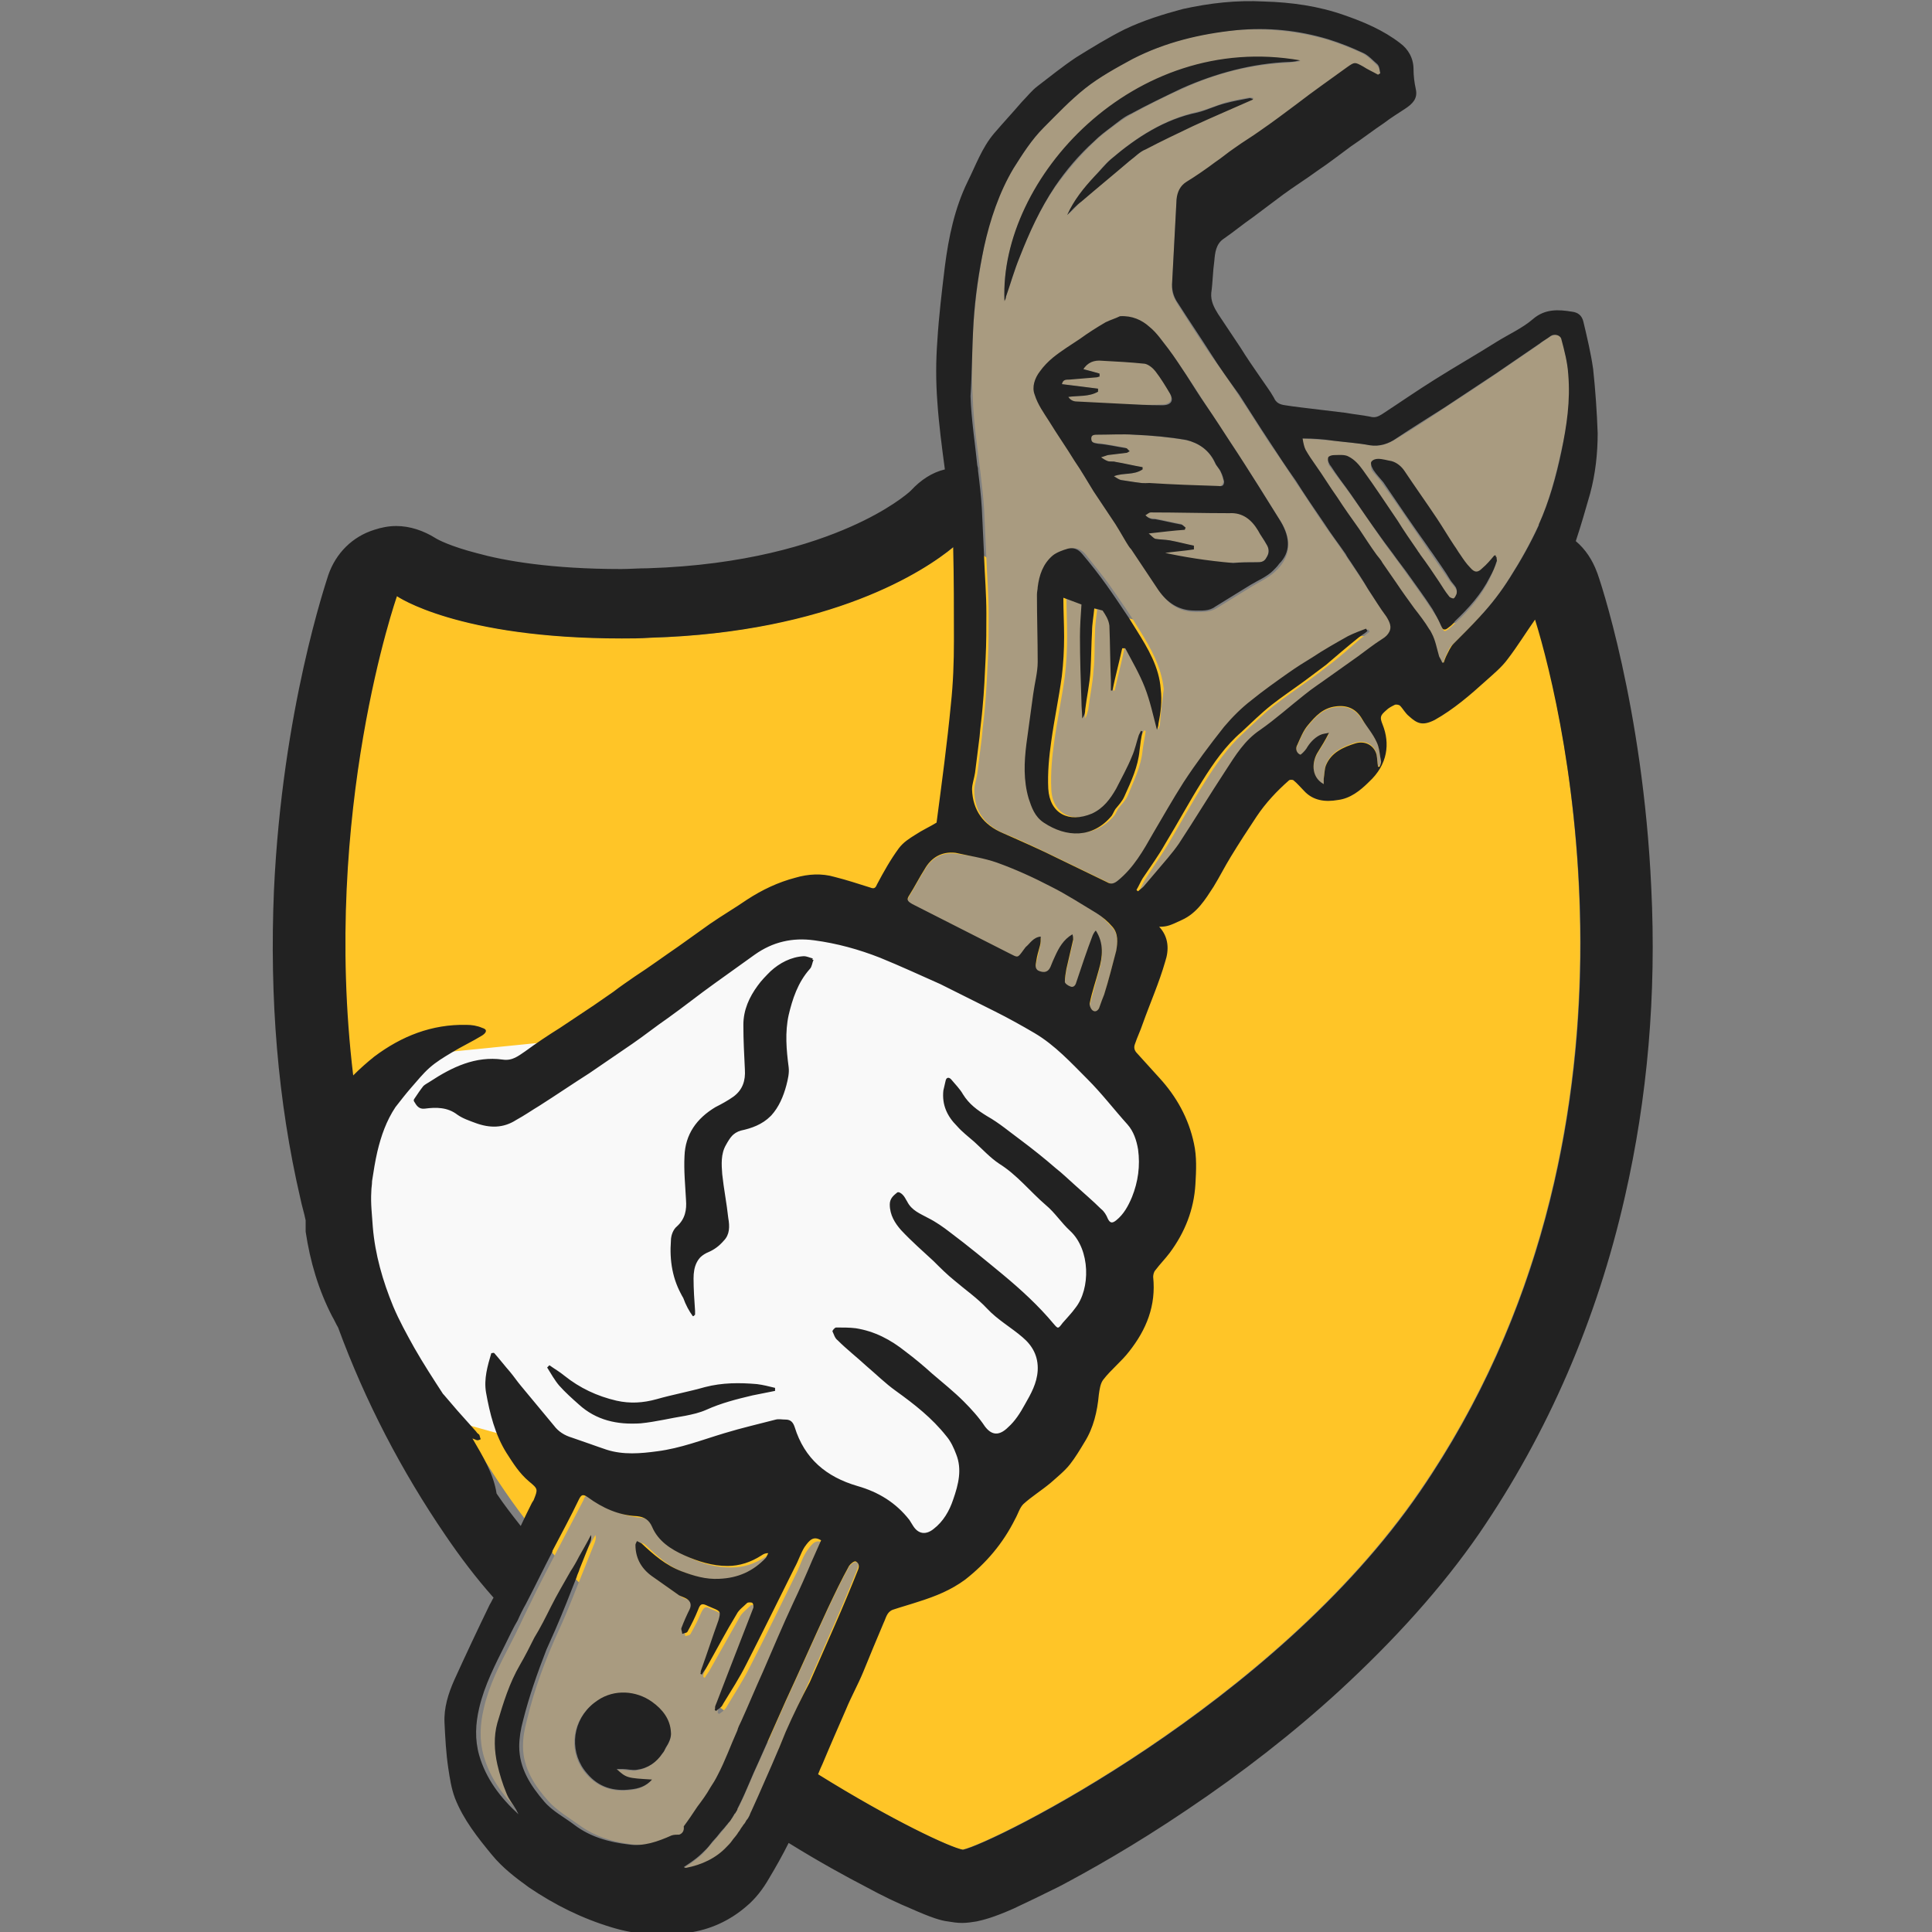
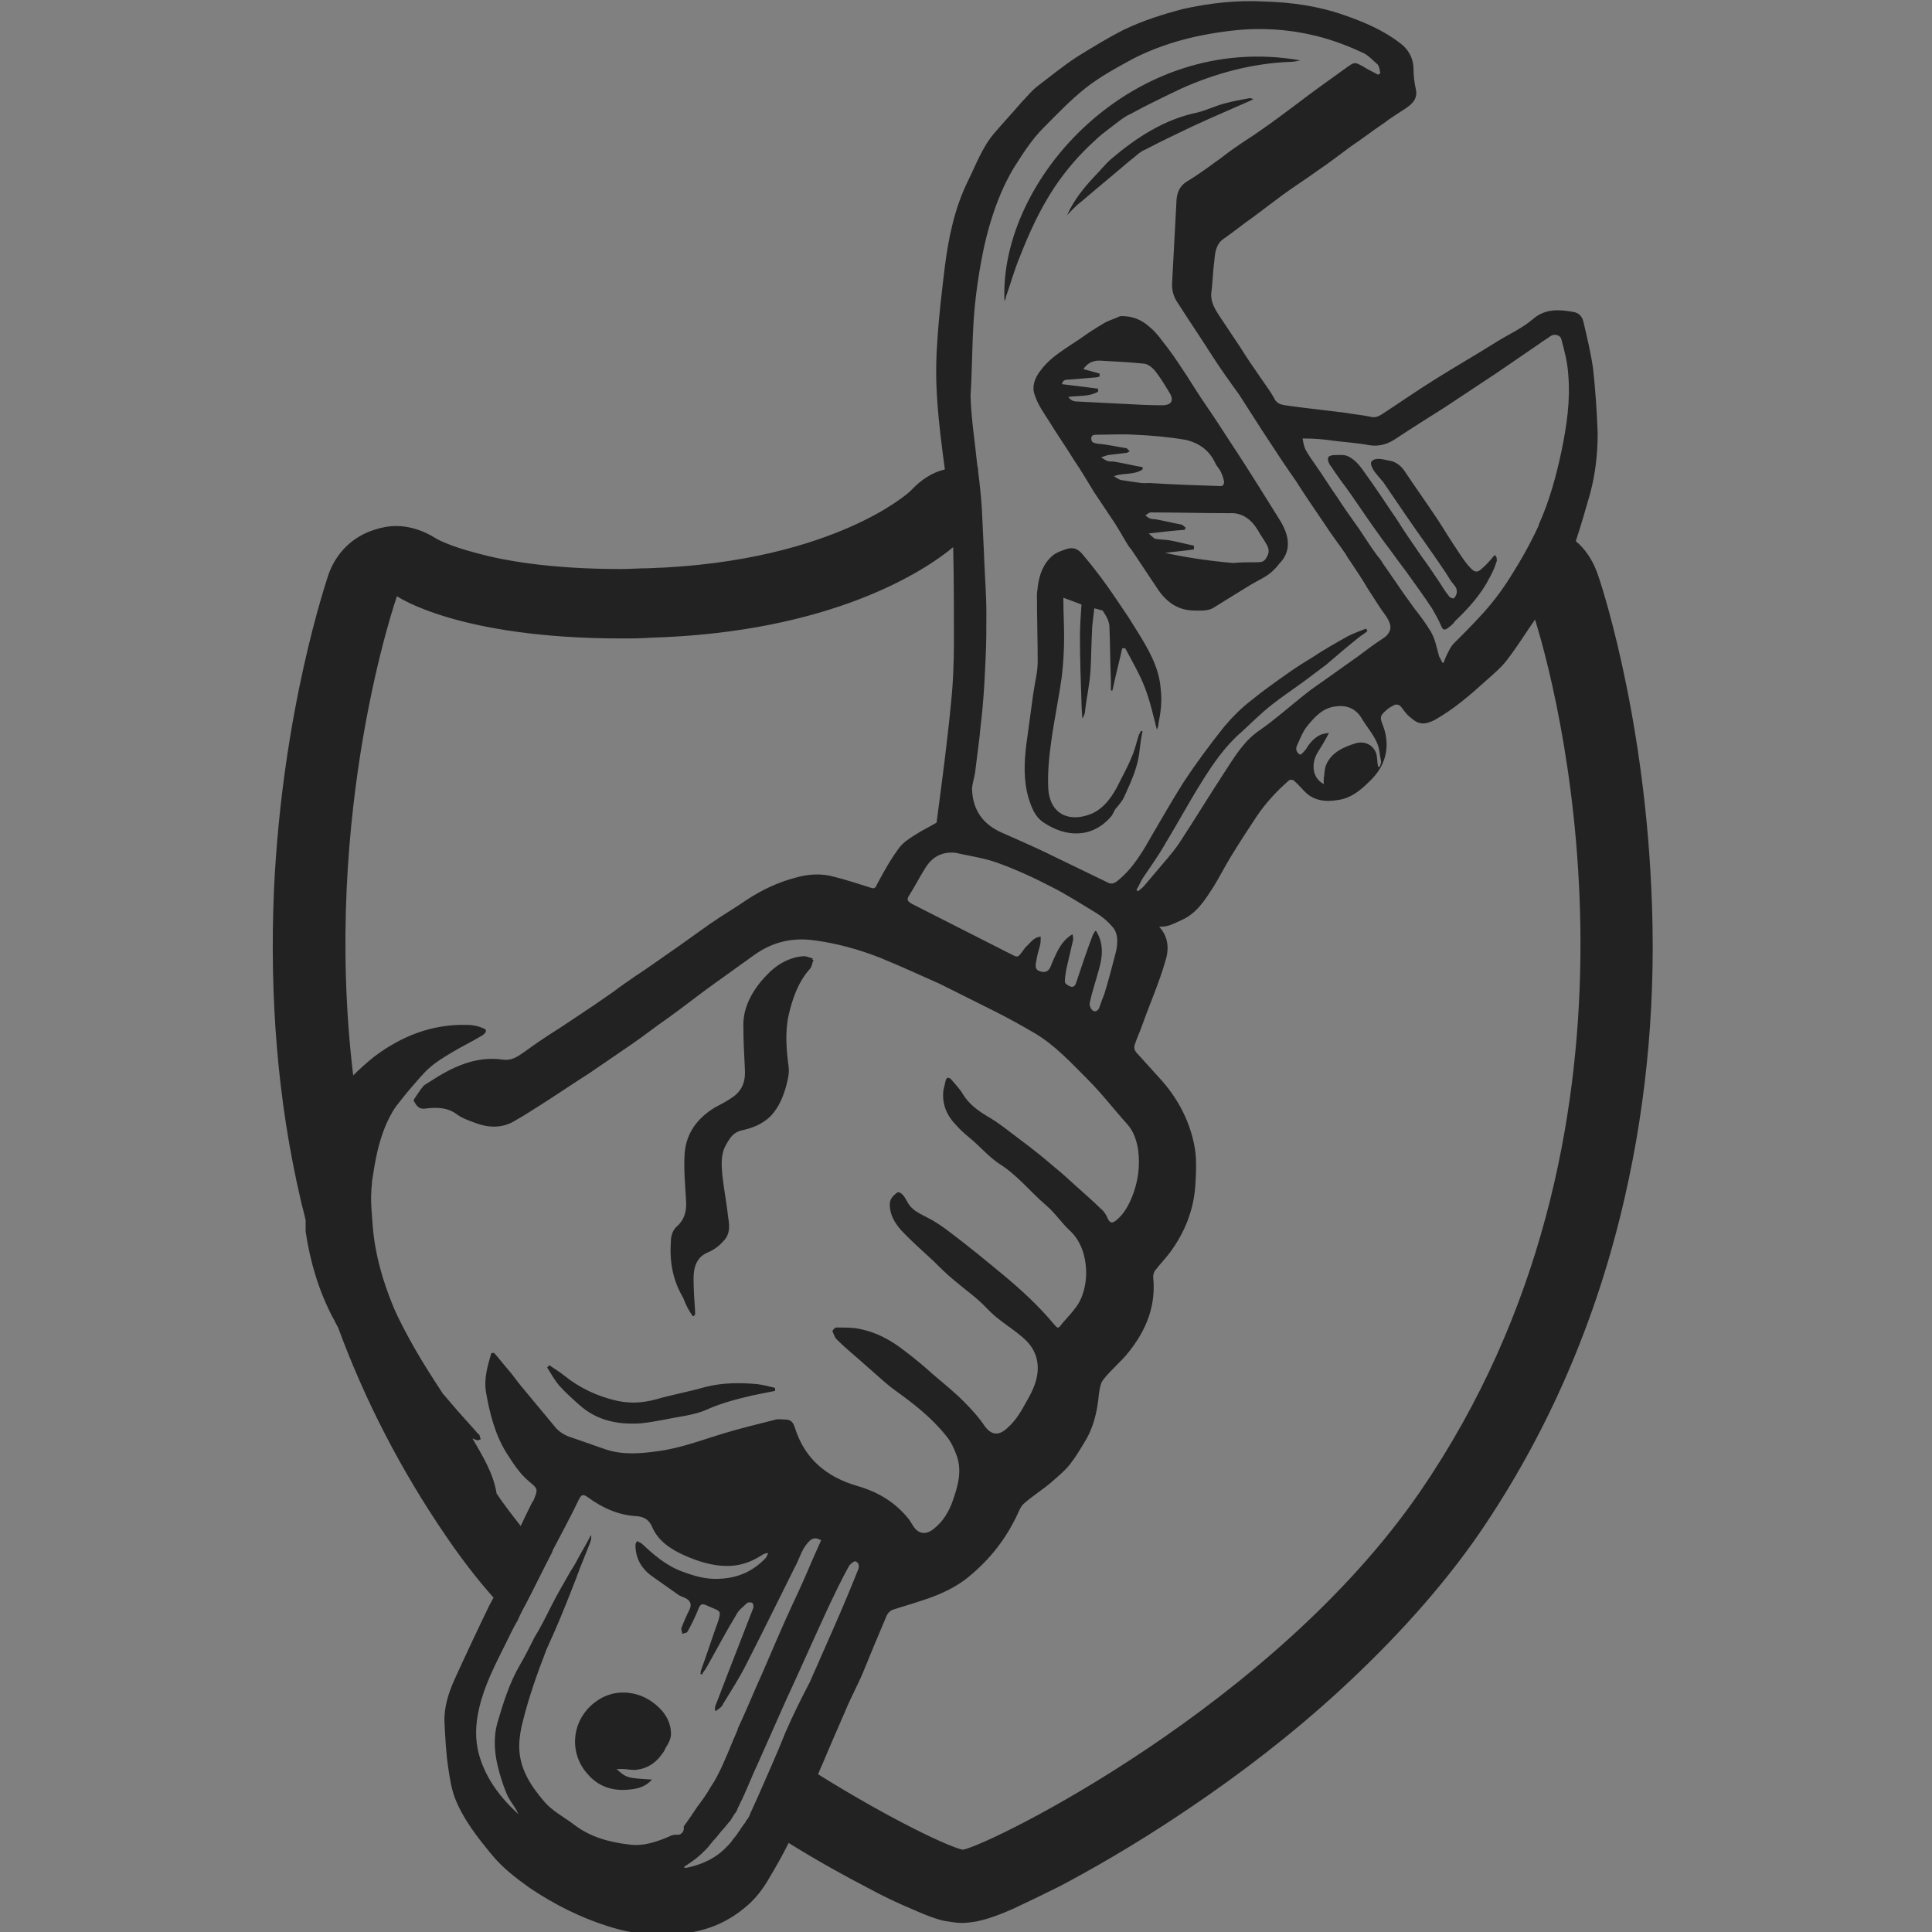
<svg xmlns="http://www.w3.org/2000/svg" x="0px" y="0px" viewBox="0 0 256 256" style="enable-background:new 0 0 256 256;" xml:space="preserve">
  <rect x="0" y="0" width="256" height="256" fill="#808080" stroke="none" />
  <style type="text/css">	.st0{fill:#FFC527;}	.st1{fill:#F9F9F9;}	.st2{fill:#A99B80;}	.st3{fill:#222222;}</style>
  <g id="Layer_1">
-     <path class="st0" d="M127.6,71.4c0,0,12,12.2,41.4,13.1c24.7,0.7,33.6-5.6,33.6-5.6s22.5,64.8-14.5,118.7  c-19.4,28.3-56.7,46.7-60.6,47.5c-3.9-0.8-41.2-19.2-60.6-47.5C30,143.7,52.5,78.9,52.5,78.9s8.9,6.3,33.6,5.6  C115.6,83.6,127.6,71.4,127.6,71.4z" />
-   </g>
+     </g>
  <g id="Layer_4">
-     <polygon class="st1" points="108.4,119.1 134.2,131 151.2,145 153.9,158.2 149.6,168 137.7,193.1 123,206.8 105.7,197.1   74.8,193.8 70.9,191.3 60.5,188.4 51.1,179.9 46.9,155.5 54.3,140.3 58.3,139.5 76.2,137.7 96.8,123.6  " />
-   </g>
+     </g>
  <g id="Layer_3">
-     <path class="st2" d="M181.4,78.3c-1-1.6-2-3.1-3.1-4.7c-0.9-1.4-1.9-2.7-2.8-4c-1.3-1.9-2.5-3.8-3.8-5.7c-1.1-1.7-2.3-3.5-3.5-5.2  c-1.3-2-2.6-4.1-4-6.2c-1.2-1.9-2.5-3.7-3.8-5.5c-1.5-2.2-2.9-4.4-4.3-6.6c-0.5-0.8-0.9-1.6-0.8-2.5c0.2-3.8,0.4-7.6,0.6-11.3  c0.1-0.9,0.4-1.7,1.3-2.3c1.3-0.8,2.5-1.7,3.8-2.6c0.9-0.6,1.7-1.3,2.6-1.9c1.1-0.8,2.3-1.5,3.4-2.3c1.6-1.2,3.2-2.4,4.8-3.5  c2.2-1.6,4.5-3.2,6.7-4.9c1-0.7,1-0.8,2.1-0.1c0.7,0.4,1.4,0.8,2,1.1c0.1-0.1,0.2-0.1,0.3-0.2c-0.1-0.4-0.1-0.9-0.4-1.2  c-0.6-0.6-1.2-1.2-1.9-1.6c-1.5-0.7-3-1.3-4.6-1.8c-4-1.2-8-1.6-12.2-1.3c-4.8,0.4-9.4,1.6-13.7,3.8c-2.2,1.1-4.4,2.4-6.3,3.9  c-2,1.5-3.7,3.4-5.5,5.2c-1.6,1.6-2.8,3.5-4,5.4c-2,3.2-3.2,6.7-3.9,10.4c-0.7,3.3-1.1,6.6-1.4,10c-0.2,3.3-0.3,6.7-0.1,10  c0.1,3.3,0.6,6.5,1,9.8c0.2,1.7,0.4,3.4,0.5,5c0.1,2.2,0.2,4.3,0.3,6.5c0.1,2.5,0.3,4.9,0.3,7.4c0,2,0,4-0.1,5.9  c-0.1,2.2-0.2,4.3-0.4,6.5c-0.1,1.3-0.3,2.6-0.4,3.9c-0.2,1.6-0.4,3.2-0.6,4.8c-0.1,0.7-0.4,1.5-0.4,2.2c0,2.8,1.4,4.7,4.1,5.8  c2.5,1,4.9,2.2,7.4,3.4c2.1,1,4.3,2.1,6.4,3.1c0.5,0.3,1,0.1,1.4-0.2c2.1-1.7,3.4-4,4.7-6.3c1.3-2.2,2.5-4.5,4-6.7  c1.7-2.5,3.5-5,5.4-7.4c1-1.3,2.3-2.4,3.6-3.5c1.6-1.3,3.3-2.5,4.9-3.7c1-0.7,2-1.4,3.1-2c1.6-1,3.1-1.9,4.8-2.8  c0.7-0.4,1.6-0.7,2.4-1c0.1,0.1,0.1,0.2,0.2,0.3c-0.4,0.3-0.8,0.6-1.2,0.9c-1.4,1.2-2.8,2.5-4.3,3.6c-0.9,0.7-1.8,1.4-2.8,2.1  c-1.5,1.1-3,2.1-4.4,3.2c-1.4,1.1-2.7,2.4-4,3.6c-2.1,1.9-3.7,4.2-5.2,6.6c-1.7,2.7-3.3,5.6-4.9,8.3c-1,1.6-2,3-3,4.6  c-0.3,0.5-0.5,1-0.8,1.5c0.1,0.1,0.2,0.1,0.2,0.2c0.2-0.2,0.5-0.4,0.7-0.6c0.6-0.7,1.2-1.3,1.7-2c1-1.2,2.1-2.4,3-3.7  c2.1-3.2,4.1-6.5,6.2-9.7c1.3-2,2.6-4,4.6-5.4c2-1.4,3.9-3.1,5.8-4.6c1.1-0.8,2.2-1.6,3.3-2.4c1.3-0.9,2.5-1.8,3.8-2.7  c1.1-0.8,2.1-1.5,3.2-2.3c1.2-0.8,1.4-1.9,0.5-3.1C183,80.7,182.2,79.5,181.4,78.3z M158.2,16.6c-2.1,1-4.3,2-6.3,3.1  c-0.8,0.4-1.4,1-2.1,1.5c-2.2,1.8-4.3,3.6-6.4,5.4c-0.7,0.6-1.2,1.3-1.9,1.8c0.8-1.9,2.2-3.5,3.6-5.1c0.7-0.8,1.4-1.7,2.2-2.3  c3.4-2.9,7-5.2,11.4-6.2c1.2-0.3,2.4-0.8,3.6-1.2c1.1-0.3,2.2-0.5,3.3-0.7c0.1,0,0.2,0,0.5,0.1C163.4,14.3,160.8,15.4,158.2,16.6z   M133.3,39.3c-0.1,0.2-0.2,0.4-0.2,0.6c-0.7-16.1,17.1-35.7,39.2-31.8c-0.5,0.1-0.9,0.1-1.4,0.2c-5,0.2-9.8,1.4-14.3,3.5  c-2.3,1-4.6,2.2-6.8,3.4c-0.9,0.5-1.7,1.1-2.5,1.7c-0.8,0.6-1.6,1.2-2.3,1.9c-1.9,1.8-3.6,3.8-5.2,6c-2,2.9-3.5,6.1-4.7,9.3  C134.4,35.8,133.9,37.6,133.3,39.3z M153.7,95.9c0,0.3-0.2,0.6-0.2,0.8c-0.5-1.9-0.9-3.8-1.6-5.6c-0.7-1.8-1.7-3.5-2.5-5.2  c-0.1,0-0.3,0-0.4,0c-0.4,1.9-0.9,3.8-1.3,5.6c-0.1,0-0.1,0-0.2,0c0-0.4,0-0.9,0-1.3c-0.1-2.4-0.1-4.9-0.2-7.3  c0-1.1-0.7-1.8-1.3-2.6c-0.2-0.3-0.6-0.1-0.6,0.3c-0.1,1-0.3,2-0.3,3.1c-0.1,1.7,0,3.4-0.2,5.1c-0.1,1.7-0.5,3.5-0.7,5.2  c-0.1,0.4-0.2,0.8-0.4,1.2c0-0.7-0.1-1.5-0.1-2.2c-0.1-2.9-0.2-5.7-0.2-8.6c0-1.7,0.2-3.5,0.3-5.2c0-0.7,0.2-1.4-0.7-1.7  c-0.8-0.3-1.8,0.3-1.8,1.2c0,1.9,0.1,3.8,0.1,5.7c0,1.7-0.1,3.5-0.3,5.2c-0.4,2.9-1,5.7-1.4,8.6c-0.3,2.1-0.5,4.2-0.4,6.3  c0.1,3.3,2.7,4.6,5.8,3.3c1.5-0.6,2.5-1.9,3.2-3.3c0.8-1.4,1.5-2.8,2.1-4.3c0.4-0.9,0.6-1.9,0.9-2.8c0.1-0.2,0.2-0.4,0.3-0.6  c0.1,0,0.2,0,0.2,0.1c-0.1,0.8-0.3,1.7-0.4,2.5c-0.2,2.2-1.2,4.1-2,6.1c-0.3,0.6-0.8,1.1-1.2,1.6c-0.2,0.3-0.3,0.6-0.5,0.9  c-2.5,3-6,2.9-9,0.9c-1.1-0.8-1.6-2-2-3.2c-0.8-2.4-0.6-4.8-0.3-7.2c0.3-2.2,0.6-4.4,0.9-6.6c0.2-1.4,0.6-2.8,0.6-4.3  c0.1-3-0.1-6-0.1-8.9c0-2,0.5-3.8,2.1-5.1c0.5-0.5,1.3-0.7,2-0.9c0.7-0.2,1.4,0.1,1.9,0.7c1.1,1.4,2.2,2.7,3.2,4.1c1.4,2,2.8,4,4,6  c1.5,2.4,2.9,4.9,3.2,7.8C154,92.9,153.8,94.4,153.7,95.9z M168.9,75.8c-0.9,0.8-2,1.3-3,1.9c-1.6,1-3.1,1.9-4.7,2.9  c-0.8,0.5-1.8,0.5-2.7,0.5c-2.1,0-3.7-1-4.8-2.7c-1.2-1.8-2.4-3.6-3.6-5.4c-0.9-1.4-1.7-2.8-2.6-4.1c-0.8-1.2-1.6-2.4-2.4-3.6  c-0.9-1.3-1.7-2.7-2.5-4c-1.1-1.8-2.3-3.5-3.4-5.3c-0.7-1.1-1.5-2.3-1.9-3.5c-0.4-1.1,0.1-2.2,0.7-3.1c0.5-0.6,1.1-1.3,1.7-1.7  c1.2-0.9,2.4-1.7,3.6-2.5c1.1-0.8,2.2-1.5,3.4-2.2c0.6-0.3,1.3-0.5,1.9-0.8c1.5-0.1,2.8,0.5,3.9,1.4c1,0.8,1.7,1.9,2.5,2.9  c0.8,1.1,1.6,2.3,2.4,3.5c0.9,1.3,1.7,2.6,2.6,4c1.1,1.7,2.2,3.4,3.3,5c1.2,1.9,2.4,3.7,3.6,5.6c1,1.6,2,3.2,3,4.8  C171.2,71.7,171,73.9,168.9,75.8z M92.7,239.8c0.9-1.4,1.9-2.7,2.7-4.2c1-1.9,1.8-3.9,2.6-5.9c1.2-2.6,2.3-5.2,3.5-7.8  c1.3-3,2.7-6.1,4-9.1c0.8-1.9,1.6-3.7,2.5-5.6c0.4-0.9,0.8-1.8,1.2-2.7c-1-0.6-1.5-0.1-2.2,0.9c-0.6,0.8-0.9,1.8-1.3,2.7  c-2.1,4.3-4.2,8.6-6.4,12.9c-0.9,1.8-2.1,3.6-3.1,5.3c-0.2,0.3-0.6,0.6-0.9,0.8c-0.1,0-0.1-0.1-0.2-0.1c0-0.2,0-0.4,0.1-0.6  c0.5-1.5,1.1-3,1.7-4.4c1.1-2.8,2.2-5.6,3.3-8.5c0.1-0.2,0-0.6-0.1-0.7c-0.1-0.1-0.6-0.2-0.7,0c-0.5,0.5-1.1,0.9-1.4,1.5  c-1.3,2.3-2.6,4.6-3.9,6.9c-0.2,0.4-0.5,0.7-0.7,1.1c-0.1,0-0.2-0.1-0.2-0.1c0-0.2,0-0.4,0.1-0.5c0.8-2.2,1.5-4.4,2.3-6.6  c0.4-1.1,0.4-1.1-0.7-1.6c-0.2-0.1-0.5-0.2-0.7-0.3c-0.7-0.4-0.9-0.3-1.3,0.5c-0.4,1-0.9,1.9-1.4,2.8c-0.1,0.2-0.4,0.2-0.7,0.3  c0-0.3-0.2-0.6-0.1-0.8c0.3-0.9,0.7-1.7,1.1-2.5c0.3-0.7,0.1-1.2-0.6-1.5c-0.2-0.1-0.5-0.2-0.7-0.3c-1.2-0.8-2.3-1.6-3.4-2.4  c-1.5-1.1-2.4-2.5-2.4-4.3c0-0.2,0.1-0.4,0.2-0.6c0.2,0.1,0.4,0.1,0.6,0.3c1.6,1.5,3.2,3,5.3,3.7c1.6,0.6,3.2,1.1,5,1  c2.5-0.1,4.6-1,6.2-2.8c0.1-0.2,0.2-0.4,0.3-0.6c-0.4,0-0.7,0.2-0.9,0.3c-1.4,0.9-2.8,1.4-4.5,1.4c-2,0-3.9-0.5-5.7-1.4  c-1.8-0.8-3.5-1.9-4.3-3.8c-0.4-0.9-1-1.3-2-1.4c-2.4-0.2-4.6-1.2-6.5-2.6c-0.7-0.5-0.9-0.3-1.1,0.3c-1.2,2.3-2.4,4.6-3.6,6.9  c-1.2,2.3-2.4,4.6-3.5,6.9c-0.9,1.8-1.7,3.6-2.6,5.3c-1.4,2.7-2.8,5.4-3.5,8.5c-0.5,2.1-0.6,4.2,0,6.3c0.9,3.1,2.8,5.6,5.2,7.8  c-0.1-0.2-0.2-0.4-0.3-0.6c-0.5-0.7-1-1.5-1.3-2.3c-0.5-1.2-0.9-2.5-1.2-3.8c-0.4-1.8-0.5-3.7,0-5.5c0.7-2.7,1.6-5.3,3-7.7  c1.4-2.5,2.7-5.1,4.1-7.7c1.2-2.2,2.5-4.4,3.7-6.6c0.5-1,1.1-2,1.6-2.9c0.1,0.4,0,0.7-0.1,1c-0.5,1.2-0.9,2.3-1.4,3.5  c-1.1,2.7-2.1,5.4-3.3,8c-1.8,3.9-3.3,7.9-4.3,12.1c-0.3,1.1-0.5,2.2-0.5,3.4c0,2.9,1.6,5.3,3.4,7.3c1.1,1.2,2.6,2.1,4,3.1  c2.2,1.6,4.6,2.3,7.2,2.6c2,0.2,3.9-0.4,5.7-1.2c0.3-0.1,0.7-0.1,1.1-0.1c0.4-0.1,0.7-0.4,1-0.7C91.6,241.5,92.2,240.7,92.7,239.8z   M88.2,231.7c-0.9,1.5-2.1,2.6-3.9,2.9c-0.6,0.1-1.3-0.1-1.9-0.1c-0.2,0-0.4,0-0.8,0c1.3,1.1,1.4,1.2,4.7,1.4  c-0.8,0.9-1.8,1.2-2.8,1.3c-2.3,0.3-4.3-0.4-5.8-2.1c-2.3-2.6-2.1-6.5,0.4-8.9c2.3-2.2,5.8-2.3,8.2-0.6c1.4,1,2.4,2.4,2.5,4.1  C89,230.3,88.6,231,88.2,231.7z M207.9,49.6c-0.2-1.5-0.6-3.1-0.9-4.6c-0.1-0.6-0.9-0.8-1.4-0.5c-0.6,0.3-1.1,0.7-1.6,1.1  c-1.9,1.3-3.8,2.6-5.7,3.9c-2.2,1.5-4.5,3-6.8,4.5c-2.1,1.4-4.2,2.8-6.4,4.1c-1.1,0.7-2.2,1.1-3.5,0.9c-1.6-0.3-3.2-0.4-4.9-0.6  c-1.3-0.1-2.6-0.2-4.2-0.3c0.2,0.6,0.2,1.1,0.4,1.5c0.4,0.7,0.9,1.3,1.3,2c1,1.4,1.9,2.9,2.9,4.3c1,1.4,2,2.8,2.9,4.2  c0.8,1.1,1.5,2.2,2.3,3.4c0.8,1.2,1.7,2.5,2.6,3.7c0.8,1.1,1.6,2.2,2.4,3.4c0.8,1.1,1.7,2.1,2.3,3.3c0.5,0.9,0.7,2.1,1,3.1  c0.1,0.3,0.2,0.6,0.4,0.9c0.1,0,0.2,0,0.2,0c0.1-0.3,0.2-0.5,0.3-0.8c0.3-0.6,0.5-1.3,1-1.7c2.8-2.7,5.5-5.5,7.5-8.8  c1.4-2.2,2.7-4.5,3.8-6.9c1.4-3.1,2.3-6.4,3-9.7C207.7,56.4,208.2,53,207.9,49.6z M198.3,74.6c-0.3,0.7-0.6,1.4-0.9,2.1  c-1.3,2.6-3.2,4.7-5.4,6.6c-0.6,0.5-0.7,0.4-1-0.3c-0.3-0.7-0.7-1.4-1.2-2.1c-1.1-1.7-2.3-3.3-3.5-5c-1.1-1.6-2.3-3.1-3.4-4.7  c-1.3-1.9-2.6-3.8-3.9-5.6c-0.9-1.3-1.9-2.5-2.8-3.8c-0.2-0.2-0.3-0.6-0.2-0.9c0-0.2,0.5-0.3,0.8-0.3c0.6,0,1.4-0.1,1.9,0.2  c0.7,0.4,1.4,1.1,1.9,1.8c1.6,2.2,3.1,4.4,4.6,6.7c0.9,1.3,1.8,2.6,2.6,3.9c1,1.4,1.9,2.8,2.9,4.2c0.4,0.6,0.9,1.3,1.3,1.9  c0.1,0.2,0.4,0.4,0.6,0.3c0.2-0.1,0.4-0.3,0.4-0.6c0.3-0.9-0.5-1.4-0.9-2c-1-1.5-2.1-3-3.1-4.5c-1.9-2.8-3.8-5.6-5.8-8.4  c-0.4-0.6-0.9-1.1-1.3-1.6c-0.2-0.2-0.3-0.7-0.2-0.9c0.2-0.2,0.6-0.4,0.9-0.4c0.6,0,1.2,0.2,1.8,0.3c0.8,0.2,1.3,0.7,1.7,1.3  c1.5,2.1,2.9,4.2,4.3,6.3c1.1,1.6,2.1,3.2,3.1,4.8c0.4,0.6,0.8,1.1,1.3,1.7c0.6,0.6,1,0.6,1.6,0.1c0.6-0.5,1-1.2,1.6-1.7  c0.1,0,0.1,0,0.2,0C198.3,74.1,198.4,74.4,198.3,74.6z M147.4,122.9c0.8,0.9,0.7,2.1,0.5,3.2c-0.5,1.9-1,3.8-1.6,5.8  c-0.2,0.5-0.4,1-0.6,1.6c-0.2,0.4-0.5,0.8-0.9,0.6c-0.2-0.1-0.5-0.7-0.4-1c0.4-1.5,0.8-2.9,1.2-4.4c0.5-1.7,0.7-3.4-0.4-5.2  c-0.2,0.3-0.3,0.4-0.4,0.6c-0.8,2.1-1.5,4.2-2.2,6.3c-0.1,0.4-0.4,0.7-0.8,0.5c-0.3-0.1-0.7-0.4-0.7-0.6c0-0.6,0.1-1.1,0.2-1.7  c0.3-1.3,0.6-2.6,0.9-3.9c0-0.2,0-0.4-0.1-0.7c-1.2,0.7-1.8,1.8-2.3,2.9c-0.2,0.5-0.4,0.9-0.6,1.4c-0.3,0.7-0.8,0.8-1.4,0.6  c-0.7-0.3-0.6-0.8-0.5-1.3c0.2-0.7,0.3-1.4,0.5-2.1c0.1-0.4,0.1-0.7,0.1-1.2c-1,0.1-1.4,0.9-2,1.4c-0.1,0.1-0.2,0.3-0.3,0.4  c-0.7,1.1-0.7,1-1.9,0.4c-4.3-2.2-8.5-4.3-12.8-6.5c-0.7-0.4-0.8-0.6-0.4-1.3c0.7-1.1,1.3-2.3,2-3.4c0.9-1.6,2.3-2.4,4.1-2.2  c1.9,0.3,3.8,0.5,5.6,1.1c2.5,0.9,4.9,2,7.2,3.2c2,1.1,4,2.3,6,3.5C146.1,121.6,146.8,122.2,147.4,122.9z M182.4,98.2  c0.4,0.8,0.4,1.7,0.6,2.6c0,0.2-0.1,0.5-0.2,0.7c-0.1,0-0.1,0-0.2,0c-0.1-0.5-0.1-1.1-0.2-1.6c-0.3-1.2-1.5-1.9-2.8-1.5  c-1.6,0.5-3.2,1.2-3.9,2.9c-0.2,0.5-0.2,1.2-0.3,1.8c0,0.3,0,0.5,0,0.9c-1.8-1-1.5-3.1-0.8-4.2c0.5-0.8,1-1.6,1.5-2.6  c-0.4,0.1-0.8,0.1-1.2,0.3c-0.8,0.4-1.4,1.1-1.8,1.8c-0.2,0.3-0.7,0.8-0.8,0.8c-0.5-0.2-0.7-0.8-0.4-1.3c0.4-0.9,0.8-1.9,1.4-2.6  c1-1.2,2-2.3,3.7-2.5c1.5-0.2,2.7,0.3,3.5,1.7C181.2,96.2,181.9,97.1,182.4,98.2z M167.8,72.1c0.4,0.6,0.4,1.2,0,1.8  c-0.3,0.6-0.8,0.6-1.3,0.6c-2.2,0-4.4,0.1-6.6,0.1c-1.5,0-3-0.1-4.5-0.2c-0.6-0.1-1.2-0.3-1.4-1.2c1.4-0.2,2.8-0.3,4.1-0.5  c0-0.1,0-0.3,0-0.4c-1.1-0.2-2.1-0.5-3.2-0.7c-0.6-0.1-1.3-0.1-1.9-0.2c-0.3-0.1-0.6-0.5-1-0.8c1.8-0.2,3.4-0.4,4.9-0.6  c0-0.1,0-0.1,0.1-0.2c-0.2-0.1-0.4-0.4-0.6-0.4c-1.1-0.2-2.3-0.5-3.4-0.7c-0.2,0-0.5,0-0.7-0.1c-0.3-0.1-0.5-0.3-0.7-0.5  c0.3-0.1,0.5-0.4,0.8-0.4c3.5,0,6.9,0.1,10.4,0.1c1.8,0,3,0.9,3.9,2.4C167,70.9,167.4,71.5,167.8,72.1z M152.1,64.1  c-1.2-0.1-2.4-0.3-3.6-0.5c-0.3-0.1-0.6-0.3-0.9-0.5c1.3-0.5,2.6-0.1,3.7-0.9c0-0.1,0-0.2,0-0.3c-1.2-0.2-2.4-0.5-3.6-0.7  c-0.3-0.1-0.7,0-1.1-0.1c-0.3-0.1-0.6-0.3-0.9-0.5c0.3-0.1,0.6-0.2,0.9-0.3c0.8-0.1,1.7-0.2,2.5-0.3c0.1,0,0.3-0.2,0.4-0.3  c-0.1-0.1-0.3-0.3-0.4-0.4c-1.3-0.2-2.5-0.5-3.8-0.6c-0.5-0.1-0.9-0.1-0.9-0.7c0-0.5,0.4-0.6,0.9-0.5c1.6,0,3.2-0.1,4.8,0.1  c2.3,0.1,4.6,0.3,6.9,0.7c1.7,0.3,3.1,1.2,3.9,2.9c0.2,0.5,0.6,0.8,0.8,1.3c0.2,0.4,0.3,0.8,0.4,1.2c0,0.5-0.3,0.8-0.8,0.7  C158.3,64.4,155.2,64.3,152.1,64.1z M148.5,53.6c-2-0.1-3.9-0.2-5.9-0.3c-0.5,0-0.9-0.2-1.2-0.7c1.4-0.2,2.8,0,4-0.7  c0-0.1,0-0.2,0-0.4c-1.6-0.2-3.1-0.4-4.8-0.6c0.1-0.7,0.5-0.7,1-0.7c1.2-0.1,2.4-0.2,3.6-0.3c0.2,0,0.3-0.1,0.4-0.1  c0-0.1,0-0.2,0-0.3c-0.7-0.2-1.4-0.4-2.2-0.6c0.6-1,1.5-1.3,2.5-1.3c1.9,0.1,3.8,0.2,5.7,0.4c0.5,0.1,1.1,0.6,1.4,1  c0.7,0.9,1.4,1.9,1.9,2.9c0.6,1,0.2,1.7-1,1.7C152.2,53.7,150.4,53.6,148.5,53.6z M113.6,207.9c-1,2.5-2,4.9-3.1,7.4  c-1.1,2.5-2.2,5-3.3,7.5c-1,2.3-2.1,4.5-3.1,6.8c-1.5,3.5-2.9,7-4.5,10.4c-0.9,1.8-2,3.5-3.4,4.9c-1.4,1.5-3.4,2.4-5.4,2.8  c-0.1,0-0.1,0-0.3-0.1c0.6-0.4,1.2-0.8,1.7-1.2c0.5-0.4,0.9-0.7,1.3-1.2c1.6-1.9,3.4-3.7,4.5-6c0.9-1.8,1.6-3.7,2.5-5.6  c1.2-2.7,2.4-5.4,3.6-8.1c1.9-4.1,3.7-8.2,5.6-12.3c0.9-1.9,1.8-3.8,2.8-5.6c0.2-0.3,0.7-0.7,0.9-0.6  C113.8,206.9,113.8,207.4,113.6,207.9z" />
-   </g>
+     </g>
  <g id="Layer_2">
    <path class="st3" d="M198.3,73.8c-0.1,0-0.1,0-0.2,0c-0.5,0.6-1,1.2-1.6,1.7c-0.6,0.6-1,0.6-1.6-0.1c-0.5-0.5-0.9-1.1-1.3-1.7  c-0.3-0.4-0.5-0.8-0.8-1.2c-0.8-1.2-1.5-2.4-2.3-3.6c-1.4-2.1-2.9-4.2-4.3-6.3c-0.4-0.6-1-1.1-1.7-1.3c-0.6-0.1-1.2-0.3-1.8-0.3  c-0.3,0-0.7,0.1-0.9,0.4c-0.1,0.2,0,0.6,0.2,0.9c0.4,0.6,0.9,1.1,1.3,1.6c1.9,2.8,3.8,5.6,5.8,8.4c0.2,0.3,0.4,0.6,0.7,1  c0.8,1.2,1.7,2.4,2.4,3.6c0.4,0.6,1.1,1.1,0.9,2c-0.1,0.2-0.2,0.5-0.4,0.6c-0.1,0-0.5-0.1-0.6-0.3c-0.5-0.6-0.9-1.3-1.3-1.9  c-0.8-1.2-1.6-2.4-2.5-3.6c-0.1-0.2-0.3-0.4-0.4-0.6c-0.9-1.3-1.8-2.6-2.6-3.9c-1.5-2.2-3-4.5-4.6-6.7c-0.5-0.7-1.1-1.4-1.9-1.8  c-0.5-0.3-1.3-0.2-1.9-0.2c-0.3,0-0.7,0.1-0.8,0.3c-0.1,0.3,0,0.7,0.2,0.9c0.9,1.3,1.9,2.5,2.8,3.8c1.3,1.9,2.6,3.8,3.9,5.6  c0.7,1,1.5,2,2.2,3c0.4,0.5,0.8,1.1,1.2,1.6c1.2,1.7,2.4,3.3,3.5,5c0.4,0.7,0.8,1.4,1.1,2.1c0,0,0,0,0,0c0.3,0.7,0.4,0.8,1,0.3  c0.3-0.2,0.6-0.5,0.8-0.8h0c1.8-1.7,3.5-3.6,4.6-5.8c0.4-0.7,0.7-1.4,0.9-2.1C198.4,74.4,198.3,74.1,198.3,73.8z M86.4,225.5  c-2.1-1.5-5-1.7-7.2-0.2c-0.3,0.2-0.7,0.5-1,0.8c-2.5,2.4-2.7,6.3-0.4,8.9c1.5,1.8,3.5,2.4,5.8,2.1c1-0.1,2-0.4,2.8-1.3  c-3.3-0.2-3.4-0.2-4.7-1.4c0.4,0,0.6,0,0.8,0c0.6,0,1.3,0.2,1.9,0.1c1.5-0.2,2.6-1,3.4-2.2c0.2-0.2,0.3-0.5,0.4-0.7  c0.4-0.6,0.8-1.4,0.7-2.1C88.8,227.8,87.8,226.5,86.4,225.5z M100.2,183.5c-2.3-0.2-4.6-0.2-6.9,0.4c-2.1,0.6-4.3,1-6.4,1.6  c-1.8,0.5-3.5,0.6-5.3,0.2c-2.6-0.6-4.9-1.7-6.9-3.3c-0.6-0.5-1.3-0.9-2-1.4c-0.1,0.1-0.1,0.1-0.2,0.2c0.5,0.8,1,1.7,1.6,2.4  c0.8,0.9,1.7,1.7,2.6,2.5c2.3,2.1,5.1,2.7,8.1,2.5c2-0.2,4-0.7,5.9-1c1-0.2,1.9-0.4,2.8-0.8c2-0.9,4-1.4,6.1-1.9c1-0.2,2-0.4,3-0.6  c0-0.1,0-0.2,0-0.3C101.8,183.8,101,183.6,100.2,183.5z M107.3,128.4c0.3-0.3,0.3-0.8,0.5-1.2c-0.4-0.1-0.8-0.3-1.2-0.3  c-1.7,0.1-3.2,0.9-4.4,2c-0.6,0.6-1.2,1.2-1.7,1.9c-1.1,1.5-1.9,3.2-1.9,5.2c0,2,0.1,3.9,0.2,5.9c0.1,1.5-0.3,2.7-1.5,3.6  c-0.7,0.5-1.6,1-2.4,1.4c-2.5,1.5-4,3.6-4.1,6.5c-0.1,1.9,0.1,3.9,0.2,5.8c0.1,1.3-0.1,2.5-1.2,3.5c-0.5,0.4-0.8,1.2-0.8,1.9  c-0.2,2.6,0.2,5.2,1.6,7.5c0.4,0.7,0.9,1.5,1.3,2.2c0.1,0,0.1,0,0.2-0.1c0-0.2,0-0.3,0-0.5c-0.1-1.4-0.2-2.9-0.2-4.3  c0-1.5,0.4-2.9,2.1-3.6c0.7-0.3,1.4-0.8,1.9-1.4c0.8-0.8,0.8-1.9,0.6-3c-0.2-1.9-0.6-3.9-0.8-5.8c-0.1-1.3-0.2-2.7,0.5-3.9  c0.5-0.9,1-1.7,2.1-2c1.4-0.3,2.8-0.8,3.9-1.9c1-1.1,1.6-2.5,2-4c0.2-0.8,0.4-1.6,0.3-2.4c-0.3-2.3-0.5-4.6,0-6.9  C105,132.4,105.7,130.2,107.3,128.4z M153.8,91.3c-0.2-2.9-1.7-5.4-3.2-7.8c-0.3-0.5-0.7-1.1-1-1.6c-1-1.5-2-3-3-4.4  c-1-1.4-2.1-2.8-3.2-4.1c-0.5-0.6-1.1-0.9-1.9-0.7c-0.7,0.2-1.5,0.5-2,0.9c-1.3,1.1-1.8,2.6-2,4.2c0,0.3-0.1,0.6-0.1,1  c0,3,0.1,6,0.1,8.9c0,1.4-0.4,2.8-0.6,4.3c-0.3,2.2-0.6,4.4-0.9,6.6c-0.3,2.4-0.4,4.8,0.3,7.2c0.4,1.2,0.8,2.4,2,3.2  c3,2,6.5,2.1,9-0.9c0.2-0.3,0.3-0.6,0.5-0.9c0.4-0.5,0.9-1,1.2-1.7c0.9-2,1.8-3.9,2-6.1c0.1-0.8,0.2-1.7,0.4-2.5  c-0.1,0-0.2,0-0.2-0.1c-0.1,0.2-0.2,0.4-0.3,0.6c-0.3,0.9-0.5,1.9-0.9,2.8c-0.6,1.5-1.4,2.9-2.1,4.3c-0.8,1.4-1.7,2.6-3.2,3.3  c-3.1,1.3-5.6,0-5.8-3.3c-0.1-2.1,0.1-4.2,0.4-6.3c0.4-2.9,1-5.7,1.4-8.6c0.2-1.7,0.3-3.5,0.3-5.2c0-1.7-0.1-3.5-0.1-5.2  c0.8,0.3,1.6,0.6,2.4,0.9c-0.1,1.4-0.2,2.9-0.2,4.3c0,2.9,0.1,5.7,0.2,8.6c0,0.8,0.1,1.5,0.1,2.2c0.3-0.4,0.4-0.8,0.4-1.2  c0.2-1.7,0.6-3.4,0.7-5.2c0.1-1.7,0.1-3.4,0.2-5.1c0-1,0.2-2,0.3-3.1c0,0,0,0,0,0c0.4,0.1,0.7,0.2,1.1,0.3c0.4,0.6,0.8,1.2,0.9,2  c0.1,2.5,0.1,4.9,0.2,7.3c0,0.5,0,0.9,0,1.3c0.1,0,0.1,0,0.2,0c0.4-1.9,0.9-3.8,1.3-5.6c0.1,0,0.3,0,0.4,0c0.9,1.7,1.9,3.4,2.6,5.2  c0.7,1.8,1.1,3.7,1.6,5.6c0.1-0.3,0.2-0.5,0.2-0.8C153.8,94.4,154,92.9,153.8,91.3z M165.6,13c-1.1,0.2-2.2,0.4-3.3,0.7  c-1.2,0.3-2.4,0.9-3.6,1.2c-4.4,0.9-8.1,3.3-11.5,6.2c-0.8,0.7-1.4,1.5-2.2,2.3c-1.4,1.5-2.7,3.1-3.6,5.1c0.6-0.6,1.2-1.3,1.9-1.8  c2.1-1.8,4.3-3.6,6.4-5.4c0.7-0.5,1.3-1.2,2.1-1.5c2.1-1.1,4.2-2.1,6.3-3.1c2.6-1.2,5.2-2.3,7.9-3.5C165.9,13.1,165.7,13,165.6,13z   M169.7,69.1c-1-1.6-2-3.2-3-4.8c-1.2-1.9-2.4-3.8-3.6-5.6c-1.1-1.7-2.2-3.4-3.3-5c-0.9-1.3-1.7-2.6-2.6-4  c-0.8-1.2-1.5-2.3-2.4-3.5c-0.8-1-1.5-2.1-2.5-2.9c-1-0.9-2.3-1.5-3.9-1.4c-0.6,0.3-1.3,0.5-1.9,0.8c-1.2,0.7-2.3,1.4-3.4,2.2  c-1.2,0.8-2.5,1.6-3.6,2.5c-0.6,0.5-1.2,1.1-1.7,1.8c-0.7,0.9-1.1,2.1-0.7,3.1c0.4,1.3,1.2,2.4,1.9,3.5c1.1,1.8,2.3,3.5,3.4,5.3  c0.9,1.3,1.7,2.7,2.5,4c0.8,1.2,1.6,2.4,2.4,3.6c0.7,1,1.3,2.1,1.9,3.1c0.2,0.3,0.4,0.7,0.7,1c1.2,1.8,2.4,3.6,3.6,5.4  c1.2,1.7,2.7,2.7,4.8,2.7c0.9,0,1.9,0.1,2.7-0.5c1.6-1,3.1-1.9,4.7-2.9c1-0.6,2.2-1.1,3-1.9c0.3-0.3,0.6-0.6,0.8-0.9  C171,73.2,171,71.3,169.7,69.1z M141.5,52.6c1.4-0.2,2.8,0,4-0.7v-0.3c-1.6-0.2-3.1-0.4-4.8-0.6c0.1-0.7,0.5-0.7,1-0.7  c1.2-0.1,2.4-0.2,3.6-0.3c0.1,0,0.3-0.1,0.4-0.1c0-0.1,0-0.2,0-0.3c-0.7-0.2-1.4-0.4-2.2-0.6c0.6-1,1.5-1.3,2.5-1.2  c1.9,0.1,3.8,0.2,5.7,0.4c0.5,0.1,1.1,0.6,1.4,1c0.7,0.9,1.3,1.9,1.9,2.9c0.6,1,0.2,1.7-1,1.7c-1.8,0-3.6-0.1-5.4-0.2  c-2-0.1-3.9-0.2-5.9-0.3C142.1,53.3,141.7,53.1,141.5,52.6z M148.5,63.6c-0.3-0.1-0.6-0.3-0.9-0.5c1.3-0.5,2.6-0.1,3.8-0.9  c0-0.1,0-0.2,0-0.3c-1.2-0.2-2.4-0.5-3.6-0.7c-0.3-0.1-0.7,0-1-0.1s-0.6-0.3-0.9-0.5c0.3-0.1,0.6-0.2,0.9-0.3  c0.8-0.1,1.7-0.2,2.5-0.3c0.1,0,0.3-0.2,0.4-0.2c-0.1-0.1-0.3-0.3-0.4-0.4c-1.3-0.2-2.5-0.5-3.8-0.6c-0.5-0.1-0.9-0.1-0.9-0.7  c0-0.5,0.4-0.5,0.9-0.5c1.6,0,3.2-0.1,4.8,0c2.3,0.1,4.6,0.3,6.9,0.7c1.7,0.3,3.1,1.2,3.9,2.9c0.2,0.5,0.6,0.8,0.8,1.3  c0.2,0.4,0.3,0.8,0.4,1.2c0,0.5-0.3,0.8-0.8,0.7c-3.1-0.1-6.1-0.2-9.2-0.4C150.9,64.1,149.7,63.8,148.5,63.6z M167.8,73.9  c-0.3,0.6-0.8,0.6-1.3,0.6c-1,0-2.1,0-3.1,0.1h0c-3.5-0.3-6.6-0.8-9.3-1.4c1.4-0.2,2.8-0.3,4.1-0.5c0-0.1,0-0.3,0-0.4  c-1-0.2-2.1-0.5-3.2-0.7c-0.6-0.1-1.3-0.1-1.9-0.2c-0.3-0.1-0.6-0.5-1-0.8c1.8-0.2,3.4-0.4,4.9-0.5c0-0.1,0-0.1,0.1-0.2  c-0.2-0.1-0.4-0.4-0.6-0.4c-1.1-0.2-2.3-0.5-3.4-0.7c-0.2,0-0.5,0-0.7-0.1c-0.3-0.1-0.5-0.3-0.7-0.5c0.3-0.1,0.5-0.4,0.8-0.4  c3.5,0,6.9,0.1,10.4,0.1c1.8,0,3,0.9,3.9,2.4c0.3,0.6,0.8,1.2,1.1,1.8C168.2,72.7,168.2,73.3,167.8,73.9z M133.1,39.9  c0.1-0.2,0.2-0.4,0.2-0.6c0.6-1.7,1.1-3.5,1.8-5.2c1.3-3.3,2.7-6.4,4.7-9.4c1.5-2.2,3.2-4.2,5.2-6c0.7-0.7,1.5-1.3,2.3-1.9  c0.8-0.6,1.6-1.3,2.5-1.7c2.2-1.2,4.5-2.3,6.8-3.4c4.5-2,9.3-3.3,14.3-3.5c0.5,0,0.9-0.1,1.4-0.2C150.2,4.2,132.4,23.8,133.1,39.9z   M198.3,73.8c-0.1,0-0.1,0-0.2,0c-0.5,0.6-1,1.2-1.6,1.7c-0.6,0.6-1,0.6-1.6-0.1c-0.5-0.5-0.9-1.1-1.3-1.7  c-0.3-0.4-0.5-0.8-0.8-1.2c-0.8-1.2-1.5-2.4-2.3-3.6c-1.4-2.1-2.9-4.2-4.3-6.3c-0.4-0.6-1-1.1-1.7-1.3c-0.6-0.1-1.2-0.3-1.8-0.3  c-0.3,0-0.7,0.1-0.9,0.4c-0.1,0.2,0,0.6,0.2,0.9c0.4,0.6,0.9,1.1,1.3,1.6c1.9,2.8,3.8,5.6,5.8,8.4c0.2,0.3,0.4,0.6,0.7,1  c0.8,1.2,1.7,2.4,2.4,3.6c0.4,0.6,1.1,1.1,0.9,2c-0.1,0.2-0.2,0.5-0.4,0.6c-0.1,0-0.5-0.1-0.6-0.3c-0.5-0.6-0.9-1.3-1.3-1.9  c-0.8-1.2-1.6-2.4-2.5-3.6c-0.1-0.2-0.3-0.4-0.4-0.6c-0.9-1.3-1.8-2.6-2.6-3.9c-1.5-2.2-3-4.5-4.6-6.7c-0.5-0.7-1.1-1.4-1.9-1.8  c-0.5-0.3-1.3-0.2-1.9-0.2c-0.3,0-0.7,0.1-0.8,0.3c-0.1,0.3,0,0.7,0.2,0.9c0.9,1.3,1.9,2.5,2.8,3.8c1.3,1.9,2.6,3.8,3.9,5.6  c0.7,1,1.5,2,2.2,3c0.4,0.5,0.8,1.1,1.2,1.6c1.2,1.7,2.4,3.3,3.5,5c0.4,0.7,0.8,1.4,1.1,2.1c0,0,0,0,0,0c0.3,0.7,0.4,0.8,1,0.3  c0.3-0.2,0.6-0.5,0.8-0.8h0c1.8-1.7,3.5-3.6,4.6-5.8c0.4-0.7,0.7-1.4,0.9-2.1C198.4,74.4,198.3,74.1,198.3,73.8z M86.4,225.5  c-2.1-1.5-5-1.7-7.2-0.2c-0.3,0.2-0.7,0.5-1,0.8c-2.5,2.4-2.7,6.3-0.4,8.9c1.5,1.8,3.5,2.4,5.8,2.1c1-0.1,2-0.4,2.8-1.3  c-3.3-0.2-3.4-0.2-4.7-1.4c0.4,0,0.6,0,0.8,0c0.6,0,1.3,0.2,1.9,0.1c1.5-0.2,2.6-1,3.4-2.2c0.2-0.2,0.3-0.5,0.4-0.7  c0.4-0.6,0.8-1.4,0.7-2.1C88.8,227.8,87.8,226.5,86.4,225.5z M107.3,128.4c0.3-0.3,0.3-0.8,0.5-1.2c-0.4-0.1-0.8-0.3-1.2-0.3  c-1.7,0.1-3.2,0.9-4.4,2c-0.6,0.6-1.2,1.2-1.7,1.9c-1.1,1.5-1.9,3.2-1.9,5.2c0,2,0.1,3.9,0.2,5.9c0.1,1.5-0.3,2.7-1.5,3.6  c-0.7,0.5-1.6,1-2.4,1.4c-2.5,1.5-4,3.6-4.1,6.5c-0.1,1.9,0.1,3.9,0.2,5.8c0.1,1.3-0.1,2.5-1.2,3.5c-0.5,0.4-0.8,1.2-0.8,1.9  c-0.2,2.6,0.2,5.2,1.6,7.5c0.4,0.7,0.9,1.5,1.3,2.2c0.1,0,0.1,0,0.2-0.1c0-0.2,0-0.3,0-0.5c-0.1-1.4-0.2-2.9-0.2-4.3  c0-1.5,0.4-2.9,2.1-3.6c0.7-0.3,1.4-0.8,1.9-1.4c0.8-0.8,0.8-1.9,0.6-3c-0.2-1.9-0.6-3.9-0.8-5.8c-0.1-1.3-0.2-2.7,0.5-3.9  c0.5-0.9,1-1.7,2.1-2c1.4-0.3,2.8-0.8,3.9-1.9c1-1.1,1.6-2.5,2-4c0.2-0.8,0.4-1.6,0.3-2.4c-0.3-2.3-0.5-4.6,0-6.9  C105,132.4,105.7,130.2,107.3,128.4z M93.4,183.9c-2.1,0.6-4.3,1-6.4,1.6c-1.8,0.5-3.5,0.6-5.3,0.2c-2.6-0.6-4.9-1.7-6.9-3.3  c-0.6-0.5-1.3-0.9-2-1.4c-0.1,0.1-0.1,0.1-0.2,0.2c0.5,0.8,1,1.7,1.6,2.4c0.8,0.9,1.7,1.7,2.6,2.5c2.3,2.1,5.1,2.7,8.1,2.5  c2-0.2,4-0.7,5.9-1c1-0.2,1.9-0.4,2.8-0.8c2-0.9,4-1.4,6.1-1.9c1-0.2,2-0.4,3-0.6c0-0.1,0-0.2,0-0.3c-0.8-0.2-1.6-0.4-2.4-0.5  C97.9,183.3,95.6,183.3,93.4,183.9z M133.1,39.9c0.1-0.2,0.2-0.4,0.2-0.6c0.6-1.7,1.1-3.5,1.8-5.2c1.3-3.3,2.7-6.4,4.7-9.4  c1.5-2.2,3.2-4.2,5.2-6c0.7-0.7,1.5-1.3,2.3-1.9c0.8-0.6,1.6-1.3,2.5-1.7c2.2-1.2,4.5-2.3,6.8-3.4c4.5-2,9.3-3.3,14.3-3.5  c0.5,0,0.9-0.1,1.4-0.2C150.2,4.2,132.4,23.8,133.1,39.9z M166.7,64.3c-1.2-1.9-2.4-3.8-3.6-5.6c-1.1-1.7-2.2-3.4-3.3-5  c-0.9-1.3-1.7-2.6-2.6-4c-0.8-1.2-1.5-2.3-2.4-3.5c-0.8-1-1.5-2.1-2.5-2.9c-1-0.9-2.3-1.5-3.9-1.4c-0.6,0.3-1.3,0.5-1.9,0.8  c-1.2,0.7-2.3,1.4-3.4,2.2c-1.2,0.8-2.5,1.6-3.6,2.5c-0.6,0.5-1.2,1.1-1.7,1.8c-0.7,0.9-1.1,2.1-0.7,3.1c0.4,1.3,1.2,2.4,1.9,3.5  c1.1,1.8,2.3,3.5,3.4,5.3c0.9,1.3,1.7,2.7,2.5,4c0.8,1.2,1.6,2.4,2.4,3.6c0.7,1,1.3,2.1,1.9,3.1c0.2,0.3,0.4,0.7,0.7,1  c1.2,1.8,2.4,3.6,3.6,5.4c1.2,1.7,2.7,2.7,4.8,2.7c0.9,0,1.9,0.1,2.7-0.5c1.6-1,3.1-1.9,4.7-2.9c1-0.6,2.2-1.1,3-1.9  c0.3-0.3,0.6-0.6,0.8-0.9c1.3-1.7,1.2-3.6-0.1-5.8C168.7,67.5,167.7,65.9,166.7,64.3z M141.5,52.6c1.4-0.2,2.8,0,4-0.7v-0.3  c-1.6-0.2-3.1-0.4-4.8-0.6c0.1-0.7,0.5-0.7,1-0.7c1.2-0.1,2.4-0.2,3.6-0.3c0.1,0,0.3-0.1,0.4-0.1c0-0.1,0-0.2,0-0.3  c-0.7-0.2-1.4-0.4-2.2-0.6c0.6-1,1.5-1.3,2.5-1.2c1.9,0.1,3.8,0.2,5.7,0.4c0.5,0.1,1.1,0.6,1.4,1c0.7,0.9,1.3,1.9,1.9,2.9  c0.6,1,0.2,1.7-1,1.7c-1.8,0-3.6-0.1-5.4-0.2c-2-0.1-3.9-0.2-5.9-0.3C142.1,53.3,141.7,53.1,141.5,52.6z M148.5,63.6  c-0.3-0.1-0.6-0.3-0.9-0.5c1.3-0.5,2.6-0.1,3.8-0.9c0-0.1,0-0.2,0-0.3c-1.2-0.2-2.4-0.5-3.6-0.7c-0.3-0.1-0.7,0-1-0.1  s-0.6-0.3-0.9-0.5c0.3-0.1,0.6-0.2,0.9-0.3c0.8-0.1,1.7-0.2,2.5-0.3c0.1,0,0.3-0.2,0.4-0.2c-0.1-0.1-0.3-0.3-0.4-0.4  c-1.3-0.2-2.5-0.5-3.8-0.6c-0.5-0.1-0.9-0.1-0.9-0.7c0-0.5,0.4-0.5,0.9-0.5c1.6,0,3.2-0.1,4.8,0c2.3,0.1,4.6,0.3,6.9,0.7  c1.7,0.3,3.1,1.2,3.9,2.9c0.2,0.5,0.6,0.8,0.8,1.3c0.2,0.4,0.3,0.8,0.4,1.2c0,0.5-0.3,0.8-0.8,0.7c-3.1-0.1-6.1-0.2-9.2-0.4  C150.9,64.1,149.7,63.8,148.5,63.6z M167.8,73.9c-0.3,0.6-0.8,0.6-1.3,0.6c-1,0-2.1,0-3.1,0.1h0c-3.5-0.3-6.6-0.8-9.3-1.4  c1.4-0.2,2.8-0.3,4.1-0.5c0-0.1,0-0.3,0-0.4c-1-0.2-2.1-0.5-3.2-0.7c-0.6-0.1-1.3-0.1-1.9-0.2c-0.3-0.1-0.6-0.5-1-0.8  c1.8-0.2,3.4-0.4,4.9-0.5c0-0.1,0-0.1,0.1-0.2c-0.2-0.1-0.4-0.4-0.6-0.4c-1.1-0.2-2.3-0.5-3.4-0.7c-0.2,0-0.5,0-0.7-0.1  c-0.3-0.1-0.5-0.3-0.7-0.5c0.3-0.1,0.5-0.4,0.8-0.4c3.5,0,6.9,0.1,10.4,0.1c1.8,0,3,0.9,3.9,2.4c0.3,0.6,0.8,1.2,1.1,1.8  C168.2,72.7,168.2,73.3,167.8,73.9z M149.8,21.2c0.7-0.5,1.3-1.2,2.1-1.5c2.1-1.1,4.2-2.1,6.3-3.1c2.6-1.2,5.2-2.3,7.9-3.5  c-0.2,0-0.4-0.1-0.5-0.1c-1.1,0.2-2.2,0.4-3.3,0.7c-1.2,0.3-2.4,0.9-3.6,1.2c-4.4,0.9-8.1,3.3-11.5,6.2c-0.8,0.7-1.4,1.5-2.2,2.3  c-1.4,1.5-2.7,3.1-3.6,5.1c0.6-0.6,1.2-1.3,1.9-1.8C145.5,24.8,147.7,23,149.8,21.2z M150.6,83.5c-0.3-0.5-0.7-1.1-1-1.6  c-1-1.5-2-3-3-4.4c-1-1.4-2.1-2.8-3.2-4.1c-0.5-0.6-1.1-0.9-1.9-0.7c-0.7,0.2-1.5,0.5-2,0.9c-1.3,1.1-1.8,2.6-2,4.2  c0,0.3-0.1,0.6-0.1,1c0,3,0.1,6,0.1,8.9c0,1.4-0.4,2.8-0.6,4.3c-0.3,2.2-0.6,4.4-0.9,6.6c-0.3,2.4-0.4,4.8,0.3,7.2  c0.4,1.2,0.8,2.4,2,3.2c3,2,6.5,2.1,9-0.9c0.2-0.3,0.3-0.6,0.5-0.9c0.4-0.5,0.9-1,1.2-1.7c0.9-2,1.8-3.9,2-6.1  c0.1-0.8,0.2-1.7,0.4-2.5c-0.1,0-0.2,0-0.2-0.1c-0.1,0.2-0.2,0.4-0.3,0.6c-0.3,0.9-0.5,1.9-0.9,2.8c-0.6,1.5-1.4,2.9-2.1,4.3  c-0.8,1.4-1.7,2.6-3.2,3.3c-3.1,1.3-5.6,0-5.8-3.3c-0.1-2.1,0.1-4.2,0.4-6.3c0.4-2.9,1-5.7,1.4-8.6c0.2-1.7,0.3-3.5,0.3-5.2  c0-1.7-0.1-3.5-0.1-5.2c0.8,0.3,1.6,0.6,2.4,0.9c-0.1,1.4-0.2,2.9-0.2,4.3c0,2.9,0.1,5.7,0.2,8.6c0,0.8,0.1,1.5,0.1,2.2  c0.3-0.4,0.4-0.8,0.4-1.2c0.2-1.7,0.6-3.4,0.7-5.2c0.1-1.7,0.1-3.4,0.2-5.1c0-1,0.2-2,0.3-3.1c0,0,0,0,0,0c0.4,0.1,0.7,0.2,1.1,0.3  c0.4,0.6,0.8,1.2,0.9,2c0.1,2.5,0.1,4.9,0.2,7.3c0,0.5,0,0.9,0,1.3c0.1,0,0.1,0,0.2,0c0.4-1.9,0.9-3.8,1.3-5.6c0.1,0,0.3,0,0.4,0  c0.9,1.7,1.9,3.4,2.6,5.2c0.7,1.8,1.1,3.7,1.6,5.6c0.1-0.3,0.2-0.5,0.2-0.8c0.1-1.5,0.3-3.1,0.2-4.6  C153.6,88.4,152.1,86,150.6,83.5z M198.3,73.8c-0.1,0-0.1,0-0.2,0c-0.5,0.6-1,1.2-1.6,1.7c-0.6,0.6-1,0.6-1.6-0.1  c-0.5-0.5-0.9-1.1-1.3-1.7c-0.3-0.4-0.5-0.8-0.8-1.2c-0.8-1.2-1.5-2.4-2.3-3.6c-1.4-2.1-2.9-4.2-4.3-6.3c-0.4-0.6-1-1.1-1.7-1.3  c-0.6-0.1-1.2-0.3-1.8-0.3c-0.3,0-0.7,0.1-0.9,0.4c-0.1,0.2,0,0.6,0.2,0.9c0.4,0.6,0.9,1.1,1.3,1.6c1.9,2.8,3.8,5.6,5.8,8.4  c0.2,0.3,0.4,0.6,0.7,1c0.8,1.2,1.7,2.4,2.4,3.6c0.4,0.6,1.1,1.1,0.9,2c-0.1,0.2-0.2,0.5-0.4,0.6c-0.1,0-0.5-0.1-0.6-0.3  c-0.5-0.6-0.9-1.3-1.3-1.9c-0.8-1.2-1.6-2.4-2.5-3.6c-0.1-0.2-0.3-0.4-0.4-0.6c-0.9-1.3-1.8-2.6-2.6-3.9c-1.5-2.2-3-4.5-4.6-6.7  c-0.5-0.7-1.1-1.4-1.9-1.8c-0.5-0.3-1.3-0.2-1.9-0.2c-0.3,0-0.7,0.1-0.8,0.3c-0.1,0.3,0,0.7,0.2,0.9c0.9,1.3,1.9,2.5,2.8,3.8  c1.3,1.9,2.6,3.8,3.9,5.6c0.7,1,1.5,2,2.2,3c0.4,0.5,0.8,1.1,1.2,1.6c1.2,1.7,2.4,3.3,3.5,5c0.4,0.7,0.8,1.4,1.1,2.1c0,0,0,0,0,0  c0.3,0.7,0.4,0.8,1,0.3c0.3-0.2,0.6-0.5,0.8-0.8h0c1.8-1.7,3.5-3.6,4.6-5.8c0.4-0.7,0.7-1.4,0.9-2.1  C198.4,74.4,198.3,74.1,198.3,73.8z M218.8,117.6c-1.1-24-6.9-41.1-7.2-41.8c-0.6-1.6-1.5-3-2.8-4.1c0.7-2.1,1.3-4.2,1.9-6.3  c0.7-2.6,1-5.3,1-8c-0.1-2.8-0.3-5.7-0.6-8.5c-0.3-2.1-0.8-4.2-1.3-6.3c-0.2-0.8-0.7-1.2-1.5-1.3c-1.8-0.3-3.6-0.4-5.2,1  c-1.4,1.2-3.2,2-4.8,3c-2.7,1.7-5.5,3.3-8.2,5c-2.4,1.5-4.7,3.1-7,4.6c-0.5,0.3-0.9,0.5-1.6,0.3c-1-0.2-2.1-0.3-3.2-0.5l-5.8-0.7  c-0.9-0.1-1.5-0.2-2.2-0.3c-0.7-0.1-1.2-0.3-1.5-1c-0.5-0.9-1.2-1.8-1.8-2.7c-0.9-1.3-1.8-2.6-2.6-3.9c-1-1.5-2-3-3-4.5  c-0.5-0.8-1-1.7-0.9-2.8c0.2-1.4,0.2-2.8,0.4-4.2c0.1-1.1,0.2-2.3,1.3-3c1.3-0.9,2.5-1.9,3.8-2.8c1.3-1,2.7-2,4-3  c1.5-1.1,3.1-2.1,4.6-3.2c1.5-1,2.9-2.1,4.4-3.2c1.5-1,2.9-2.1,4.4-3.1c0.9-0.7,1.9-1.3,2.8-1.9c0.9-0.6,1.7-1.3,1.4-2.6  c-0.2-0.9-0.3-1.8-0.3-2.6c0-1.5-0.7-2.7-1.8-3.5c-2.2-1.7-4.8-2.8-7.4-3.7c-3.4-1.2-7-1.7-10.6-1.8c-3.6-0.2-7.2,0.2-10.8,1  c-2.6,0.7-5.2,1.5-7.7,2.7c-2.2,1.1-4.3,2.4-6.4,3.7c-1.8,1.2-3.4,2.5-5.1,3.8c-0.8,0.6-1.4,1.4-2.1,2.1c-1.2,1.4-2.5,2.8-3.7,4.2  c-1.6,1.9-2.4,4.2-3.5,6.4c-1.7,3.5-2.5,7.3-3,11.2c-0.4,3.3-0.8,6.6-1,9.9c-0.2,2.7-0.2,5.3,0,8c0.2,3,0.6,6,1,9  c-1.7,0.4-3.2,1.4-4.5,2.8c-0.4,0.4-3,2.6-8,4.8c-5.2,2.3-14,5.1-26.9,5.5c-1.2,0-2.4,0.1-3.5,0.1c-9.3,0-15.5-1.1-19.1-2.1  c-3.5-0.9-5.2-1.8-5.5-2c-1.6-1-3.4-1.6-5.2-1.6c-1,0-2,0.2-2.9,0.5c-2.9,0.9-5.1,3.1-6.1,6c-0.2,0.7-6.1,17.8-7.2,41.8  c-0.6,14.2,0.5,27.9,3.5,40.8c0.2,1,0.5,1.9,0.7,2.9v0.1c0,0.5,0,0.9,0,1.4c0.6,4,1.7,7.7,3.5,11.2c0.3,0.5,0.5,1,0.8,1.5  c3.6,9.8,8.4,19,14.2,27.5c1.9,2.8,4,5.6,6.4,8.3c-0.2,0.3-0.3,0.6-0.5,0.9c-1.6,3.3-3.2,6.7-4.7,10c-0.8,1.8-1.4,3.7-1.3,5.7  c0.1,2,0.2,4,0.5,6c0.2,1.3,0.4,2.7,0.9,4c1.1,2.8,3,5.2,4.9,7.5c1.4,1.7,3.1,3,4.9,4.3c3.4,2.3,7,4.1,11,5.3  c3.3,1,6.7,1.2,10.1,0.7c2.9-0.4,5.5-1.6,7.7-3.5c1.2-1,2.2-2.3,3-3.7c0.9-1.5,1.8-3.1,2.6-4.7c4.2,2.6,7.7,4.5,10.2,5.8  c2.2,1.2,4.3,2.2,6,2.9c2.7,1.2,4,1.6,4.9,1.7c0.6,0.1,1.2,0.2,1.9,0.2c0.6,0,1.3-0.1,1.9-0.2c0.9-0.2,2.2-0.5,4.9-1.7  c1.7-0.8,3.8-1.8,6-2.9c3.8-2,9.9-5.4,17-10.2c7.3-4.9,14.1-10.2,20.1-15.7c7.4-6.8,13.7-13.8,18.6-20.9  c9.1-13.3,15.6-28.3,19.3-44.6C218.3,145.5,219.5,131.8,218.8,117.6z M176.7,58.4c1.6,0.2,3.2,0.3,4.8,0.6c1.3,0.2,2.5-0.2,3.5-0.9  c2.1-1.4,4.2-2.7,6.4-4.1c2.3-1.5,4.5-3,6.8-4.5c1.9-1.3,3.8-2.6,5.7-3.9c0.5-0.4,1.1-0.7,1.6-1.1c0.5-0.3,1.3-0.1,1.4,0.5  c0.4,1.5,0.8,3,0.9,4.6c0.3,3.5-0.2,6.8-0.9,10.2c-0.7,3.3-1.6,6.6-3,9.7c0,0,0,0,0,0.1c-1.1,2.4-2.4,4.7-3.8,6.9  c-1.2,1.9-2.5,3.6-4,5.2c-1.1,1.2-2.3,2.4-3.5,3.6c-0.4,0.4-0.7,1.1-1,1.7c-0.1,0.2-0.2,0.5-0.3,0.8c-0.1,0-0.2,0-0.2,0  c-0.1-0.3-0.3-0.6-0.4-0.8c-0.3-1-0.5-2.2-1-3.1c-0.1-0.2-0.2-0.4-0.3-0.5c-0.6-1-1.3-1.9-2-2.8c-0.8-1.1-1.6-2.2-2.4-3.4  c-0.6-0.9-1.2-1.7-1.8-2.6c-0.2-0.4-0.5-0.7-0.8-1.1c-0.8-1.1-1.5-2.2-2.3-3.4c-1-1.4-2-2.8-2.9-4.2c-1-1.4-1.9-2.9-2.9-4.3  c-0.5-0.7-0.9-1.3-1.3-2c-0.2-0.4-0.3-0.9-0.4-1.5C174.1,58.1,175.4,58.2,176.7,58.4z M129,42.7c0.2-3.3,0.7-6.7,1.4-10  c0.8-3.6,2-7.2,3.9-10.4c1.2-1.9,2.4-3.8,4-5.4c1.8-1.8,3.5-3.6,5.5-5.2c1.9-1.5,4.1-2.7,6.3-3.9c4.3-2.2,8.9-3.3,13.7-3.8  c4.2-0.4,8.2,0,12.2,1.2c1.6,0.5,3.1,1.1,4.6,1.8c0.7,0.3,1.3,1,1.9,1.5c0.3,0.3,0.3,0.8,0.4,1.2c-0.1,0.1-0.2,0.1-0.3,0.2  c-0.7-0.4-1.4-0.7-2-1.1c-1.1-0.6-1.1-0.6-2.1,0.1c-2.2,1.6-4.5,3.2-6.7,4.9c-1.6,1.2-3.2,2.4-4.8,3.5c-1.1,0.8-2.3,1.5-3.4,2.3  c-0.9,0.6-1.7,1.3-2.6,1.9c-1.2,0.9-2.5,1.8-3.8,2.6c-0.8,0.5-1.2,1.3-1.3,2.3c-0.2,3.8-0.4,7.6-0.6,11.3c0,1,0.3,1.8,0.8,2.5  c1.4,2.2,2.9,4.4,4.3,6.6c1.2,1.9,2.5,3.7,3.8,5.5c1.3,2,2.6,4.1,4,6.2c1.1,1.7,2.3,3.5,3.5,5.2c1.2,1.9,2.5,3.8,3.8,5.7  c0.9,1.4,1.9,2.7,2.8,4c0.2,0.4,0.5,0.8,0.7,1.1c0.8,1.2,1.6,2.4,2.3,3.6c0.8,1.2,1.5,2.4,2.4,3.6c0.5,0.8,0.7,1.4,0.4,2  c-0.2,0.4-0.5,0.7-1,1c-1.1,0.7-2.1,1.5-3.2,2.3c-1.3,0.9-2.5,1.8-3.8,2.7c-1.1,0.8-2.2,1.5-3.3,2.4c-1.9,1.5-3.8,3.2-5.8,4.6  c-2.1,1.4-3.3,3.4-4.6,5.4c-2.1,3.2-4.1,6.5-6.2,9.7c-0.9,1.3-2,2.5-3,3.7c-0.6,0.7-1.1,1.3-1.7,2c-0.2,0.2-0.5,0.4-0.7,0.6  c-0.1-0.1-0.2-0.1-0.2-0.2c0.3-0.5,0.5-1,0.8-1.5c1-1.5,2.1-3,3-4.6c1.7-2.8,3.2-5.6,4.9-8.3c1.5-2.4,3.1-4.7,5.2-6.5  c1.3-1.2,2.6-2.5,4-3.6c1.4-1.1,2.9-2.1,4.4-3.2c0.9-0.7,1.9-1.4,2.8-2.1c1.4-1.2,2.8-2.4,4.3-3.6c0.1-0.1,0.3-0.2,0.4-0.3  c0.3-0.2,0.6-0.4,0.8-0.6c-0.1-0.1-0.1-0.2-0.2-0.3c-0.8,0.3-1.6,0.6-2.4,1c0,0,0,0,0,0c-1.6,0.9-3.2,1.8-4.7,2.8  c-1,0.6-2.1,1.3-3.1,2c-1.7,1.2-3.4,2.4-5,3.7c-1.3,1-2.5,2.2-3.6,3.5c-1.9,2.4-3.7,4.8-5.4,7.4c-1.4,2.2-2.7,4.5-4,6.7  c-1.3,2.3-2.6,4.6-4.7,6.3c-0.5,0.4-0.9,0.5-1.4,0.2c-2.1-1-4.3-2.1-6.4-3.1c-2.4-1.2-4.9-2.3-7.4-3.4c-2.6-1.1-4-3-4.1-5.8  c0-0.7,0.3-1.5,0.4-2.2c0.2-1.6,0.4-3.2,0.6-4.8c0.1-1.3,0.3-2.6,0.4-3.9c0.2-2.1,0.3-4.3,0.4-6.5c0.1-2,0.1-3.9,0.1-5.9  c0-2.5-0.2-4.9-0.3-7.4c0-0.1,0-0.1,0-0.2c-0.1-2.1-0.2-4.2-0.3-6.3c-0.1-1.7-0.3-3.4-0.5-5c0-0.2,0-0.4-0.1-0.7  c-0.3-3-0.8-6.1-0.9-9.2C128.8,49.4,128.8,46,129,42.7z M175.4,103.9c-1.8-1-1.5-3.1-0.8-4.2c0.5-0.8,1-1.6,1.5-2.6  c-0.4,0.1-0.8,0.1-1.2,0.3c-0.8,0.4-1.4,1.1-1.8,1.8c-0.2,0.3-0.7,0.8-0.8,0.8c-0.5-0.2-0.7-0.8-0.4-1.3c0.4-0.9,0.8-1.9,1.4-2.6  c1-1.2,2-2.3,3.7-2.5c1.5-0.2,2.7,0.3,3.5,1.7c0.6,1,1.4,1.9,1.9,3c0.4,0.8,0.4,1.7,0.6,2.6c0,0.2-0.1,0.5-0.2,0.7  c-0.1,0-0.1,0-0.2,0c-0.1-0.5-0.1-1.1-0.2-1.6c-0.3-1.2-1.5-1.9-2.8-1.5c-1.6,0.5-3.2,1.2-3.9,2.9c-0.2,0.5-0.2,1.2-0.3,1.8  C175.4,103.3,175.4,103.5,175.4,103.9z M132.1,114.3c2.5,0.9,4.9,2,7.2,3.2c2,1,4,2.3,6,3.5c0.8,0.5,1.5,1.1,2.1,1.8  c0.8,0.9,0.7,2.1,0.5,3.2c-0.5,1.9-1,3.9-1.6,5.8c-0.2,0.5-0.4,1-0.6,1.6c-0.1,0.4-0.5,0.8-0.9,0.5c-0.2-0.1-0.5-0.7-0.4-1  c0.3-1.5,0.8-2.9,1.2-4.4c0.5-1.7,0.7-3.5-0.4-5.2c-0.2,0.2-0.3,0.4-0.4,0.6c-0.8,2.1-1.5,4.2-2.2,6.3c-0.1,0.4-0.4,0.7-0.8,0.5  c-0.3-0.1-0.7-0.4-0.7-0.6c0-0.6,0.1-1.1,0.2-1.7c0.3-1.3,0.6-2.6,0.9-3.9c0-0.2,0-0.4-0.1-0.7c-1.2,0.7-1.8,1.8-2.3,2.9  c-0.2,0.4-0.4,0.9-0.6,1.4c-0.3,0.7-0.8,0.8-1.4,0.6c-0.7-0.2-0.6-0.8-0.5-1.3c0.1-0.7,0.3-1.4,0.5-2.1c0.1-0.4,0.1-0.7,0.1-1.2  c-1,0.1-1.4,0.9-2,1.4c-0.1,0.1-0.2,0.3-0.3,0.4c-0.8,1.1-0.7,1-1.9,0.4c-4.3-2.2-8.5-4.3-12.8-6.5c-0.7-0.4-0.8-0.6-0.4-1.2  c0.7-1.1,1.3-2.3,2-3.4c0.9-1.6,2.3-2.4,4.1-2.2C128.4,113.4,130.4,113.7,132.1,114.3z M62.6,190.6c0.2,0.1,0.3,0.1,0.5,0.2  c0.2,0.1,0.4,0,0.6-0.1c-0.1-0.2-0.1-0.4-0.2-0.6c-0.1-0.1-0.3-0.2-0.4-0.4c-0.8-0.9-1.7-1.9-2.5-2.8c-0.6-0.7-1.2-1.4-1.8-2.1  c0,0-0.1-0.1-0.1-0.1c-1.3-2-2.6-4-3.8-6.1c-1-1.8-2-3.6-2.8-5.5c-1.4-3.4-2.4-6.9-2.7-10.5c-0.1-1.6-0.3-3.1-0.2-4.7  c0-0.5,0.1-0.9,0.1-1.4c0,0,0,0,0,0c0.2-1.3,0.4-2.6,0.7-3.9c0.5-2.1,1.2-4.1,2.4-5.9c0.7-0.9,1.4-1.8,2.1-2.6  c0.8-0.9,1.5-1.8,2.4-2.6c0.9-0.8,1.9-1.4,2.9-2c1.3-0.8,2.8-1.5,4.1-2.3c0.6-0.4,0.7-0.8,0-1c-0.7-0.3-1.4-0.4-2.1-0.4  c-4.6-0.1-8.6,1.5-12.2,4.2c-1,0.8-1.9,1.6-2.8,2.5c-4.2-35,5.8-63.5,5.8-63.5s8,5.6,29.8,5.6c1.2,0,2.5,0,3.8-0.1  c24-0.7,36.4-8.9,40.1-12c0.1,4.1,0.1,8.2,0.1,12.4c0,2.8-0.1,5.6-0.4,8.4c-0.5,5.2-1.2,10.4-1.9,15.7c-0.8,0.5-1.9,1-2.8,1.6  c-0.8,0.5-1.6,1-2.2,1.8c-1.1,1.5-2,3.1-2.9,4.8c-0.2,0.5-0.4,0.6-0.9,0.4c-1.6-0.5-3.1-1-4.7-1.4c-1.7-0.5-3.5-0.4-5.2,0.1  c-2.3,0.6-4.4,1.6-6.4,2.9c-1.6,1.1-3.3,2.1-4.9,3.2c-1.4,1-2.8,2-4.2,3c-1.9,1.3-3.8,2.7-5.8,4c-1,0.7-1.9,1.3-2.8,2  c-0.9,0.6-1.7,1.2-2.6,1.8c-1.5,1-3,2-4.5,3c-1.6,1-3.1,2-4.6,3.1c-0.9,0.6-1.7,1.3-3,1.1c-3.6-0.5-6.7,1-9.6,2.9  c-0.3,0.2-0.7,0.4-0.9,0.6c-0.4,0.5-0.8,1.1-1.2,1.7c-0.1,0.1-0.1,0.3,0,0.4c0.3,0.5,0.6,1,1.4,0.9c1.5-0.2,3-0.2,4.3,0.8  c0.7,0.5,1.6,0.8,2.4,1.1c1.9,0.7,3.7,0.7,5.4-0.4c1.1-0.6,2.1-1.3,3.1-1.9c2.2-1.4,4.4-2.9,6.6-4.3c1.9-1.3,3.8-2.6,5.7-3.9  c1.6-1.1,3.1-2.3,4.7-3.4c2.1-1.5,4.1-3.1,6.2-4.6c1.8-1.3,3.5-2.5,5.3-3.8c2.4-1.7,5-2.3,7.9-1.9c3,0.4,5.9,1.2,8.7,2.3  c2.7,1.1,5.3,2.3,8,3.5c2.4,1.2,4.8,2.4,7.2,3.6c1.8,0.9,3.6,1.9,5.3,2.9c2.7,1.6,4.8,3.9,7,6.1c1.9,1.9,3.5,4,5.3,6  c0.8,0.9,1.2,2.1,1.4,3.3c0.3,2.2,0,4.3-0.8,6.3c-0.5,1.2-1.1,2.3-2.1,3.1c-0.5,0.4-0.8,0.4-1.1-0.2c-0.2-0.5-0.5-1-0.9-1.3  c-1.1-1.1-2.3-2.1-3.5-3.2c-0.8-0.7-1.6-1.5-2.5-2.2c-1.5-1.3-3-2.5-4.6-3.7c-1.5-1.1-2.9-2.3-4.5-3.2c-1.3-0.8-2.4-1.6-3.2-2.9  c-0.4-0.7-1-1.3-1.5-1.9c-0.3-0.4-0.7-0.4-0.8,0.1c-0.1,0.4-0.2,0.9-0.3,1.3c-0.2,1.9,0.5,3.4,1.8,4.7c0.7,0.8,1.5,1.4,2.3,2.1  c1.1,1,2.1,2.1,3.3,2.9c2.4,1.5,4.1,3.7,6.2,5.5c1.2,1,2,2.3,3.2,3.4c2.7,2.5,2.7,7.7,0.7,10.2c-0.5,0.7-1.1,1.3-1.7,2  c-0.6,0.8-0.6,0.8-1.2,0.1c-2-2.4-4.3-4.5-6.7-6.5c-2.3-1.9-4.6-3.8-7-5.6c-0.9-0.7-1.9-1.4-2.9-1.9c-1.1-0.6-2.2-1-2.8-2.2  c-0.2-0.3-0.3-0.6-0.6-0.9c-0.2-0.2-0.5-0.4-0.7-0.3c-0.5,0.4-1,0.8-1,1.6c0,1.4,0.7,2.5,1.5,3.4c1.4,1.5,2.9,2.8,4.3,4.1  c0.9,0.9,1.8,1.8,2.8,2.6c1.4,1.2,3,2.3,4.3,3.7c1.4,1.5,3.2,2.5,4.7,3.8c1.3,1.1,2.1,2.5,2,4.4c-0.1,1.7-0.9,3.1-1.7,4.5  c-0.6,1.1-1.3,2.2-2.2,3c-1.2,1.2-2.2,1.1-3.1-0.1c-0.8-1.2-1.8-2.3-2.8-3.3c-1.3-1.3-2.8-2.5-4.2-3.7c-1.1-1-2.3-2-3.5-2.9  c-2-1.6-4.1-2.7-6.6-3.1c-0.8-0.1-1.7-0.1-2.6-0.1c-0.2,0-0.5,0.4-0.5,0.5c0.2,0.4,0.3,0.9,0.7,1.2c1.2,1.2,2.5,2.2,3.8,3.4  c1.3,1.1,2.5,2.3,3.9,3.3c2.5,1.8,4.8,3.6,6.7,6c0.6,0.7,1,1.6,1.3,2.4c0.8,2,0.3,4-0.4,6c-0.5,1.5-1.3,2.9-2.6,3.9  c-1,0.8-2,0.7-2.7-0.4c-0.2-0.3-0.3-0.5-0.5-0.8c-1.8-2.3-4.1-3.7-6.9-4.5c-4.1-1.2-7-3.6-8.3-7.8c-0.2-0.6-0.5-1-1.2-1  c-0.5,0-0.9-0.1-1.3,0c-2.3,0.6-4.5,1.1-6.8,1.8c-3,0.9-5.8,2-8.9,2.4c-2.2,0.3-4.5,0.5-6.7-0.2c-1.5-0.5-3.1-1.1-4.6-1.6  c-1-0.3-1.8-0.8-2.4-1.6c-1.5-1.8-2.9-3.5-4.4-5.3c-0.5-0.6-0.9-1.2-1.4-1.8c-0.7-0.8-1.4-1.7-2.1-2.5c-0.1-0.1-0.2,0-0.4,0  c-0.5,1.7-1,3.4-0.7,5.2c0.5,2.8,1.2,5.6,2.7,8c0.9,1.4,1.7,2.7,3,3.8c1.2,1,1.2,1,0.6,2.5c-0.1,0.1-0.1,0.2-0.2,0.3  c-0.5,1-1,2-1.5,3.1c-1.1-1.4-2.2-2.8-3.2-4.3C65.4,195.3,64,193,62.6,190.6z M90,243.1c-0.3,0-0.7,0-1,0.1  c-1.8,0.8-3.7,1.5-5.7,1.2c-2.6-0.3-5.1-1-7.2-2.6c-1.3-1-2.9-1.8-4-3.1c-1.8-2.1-3.3-4.4-3.3-7.3c0-1.1,0.2-2.3,0.5-3.4  c0.8-3.2,1.9-6.3,3.1-9.4c0.4-0.9,0.8-1.8,1.2-2.7c1-2.3,1.9-4.6,2.8-6.9c0.1-0.4,0.3-0.7,0.4-1.1c0.5-1.2,0.9-2.3,1.4-3.5  c0.1-0.3,0.2-0.6,0.1-1c-0.5,1-1.1,2-1.6,2.9c-0.3,0.6-0.7,1.3-1.1,1.9c-0.9,1.6-1.8,3.1-2.6,4.7c-0.7,1.4-1.4,2.8-2.2,4.1  c-0.6,1.2-1.2,2.4-1.9,3.6c-1.4,2.4-2.2,5-3,7.7c-0.5,1.8-0.4,3.7,0,5.5c0.3,1.3,0.7,2.6,1.2,3.8c0.3,0.8,0.9,1.5,1.3,2.2  c0.1,0.2,0.2,0.4,0.3,0.6c-2.4-2.2-4.3-4.7-5.2-7.8c-0.6-2.1-0.5-4.2,0-6.3c0.7-3,2.1-5.7,3.5-8.5c0.5-1,1-2.1,1.6-3.1  c0.3-0.7,0.7-1.5,1.1-2.2c1.2-2.3,2.3-4.6,3.5-6.9c0,0,0-0.1,0-0.1c1.2-2.3,2.4-4.5,3.5-6.8c0.3-0.6,0.5-0.8,1.2-0.3  c1.9,1.4,4.1,2.4,6.5,2.5c1,0.1,1.6,0.5,2,1.4c0.8,1.9,2.5,3,4.3,3.8c1.8,0.8,3.7,1.4,5.7,1.4c1.6,0,3.1-0.5,4.5-1.4  c0.3-0.2,0.5-0.3,0.9-0.3c-0.1,0.2-0.2,0.4-0.3,0.6c-1.7,1.8-3.7,2.7-6.2,2.8c-1.8,0.1-3.4-0.4-5-1c-2.1-0.8-3.7-2.2-5.3-3.7  c-0.2-0.1-0.4-0.2-0.6-0.3c-0.1,0.2-0.2,0.4-0.2,0.5c0,1.9,0.9,3.3,2.4,4.3c1.1,0.8,2.3,1.6,3.4,2.4c0.2,0.1,0.5,0.2,0.7,0.3  c0.7,0.3,1,0.8,0.7,1.5c-0.4,0.8-0.8,1.7-1.1,2.5c-0.1,0.2,0.1,0.5,0.1,0.8c0.2-0.1,0.6-0.1,0.7-0.3c0.5-0.9,1-1.9,1.4-2.9  c0.3-0.8,0.5-0.9,1.3-0.5c0.2,0.1,0.5,0.2,0.7,0.3c1,0.4,1,0.5,0.7,1.6c-0.8,2.2-1.5,4.4-2.3,6.6c-0.1,0.2,0,0.3-0.1,0.5  c0.1,0,0.2,0.1,0.2,0.1c0.2-0.4,0.5-0.7,0.7-1.1c1.3-2.3,2.5-4.6,3.9-6.9c0.3-0.6,0.9-1,1.4-1.5c0.1-0.1,0.6-0.1,0.7,0  c0.1,0.1,0.2,0.5,0.1,0.7c-1.1,2.8-2.2,5.7-3.3,8.5c-0.5,1.3-1,2.6-1.5,3.9c-0.1,0.2-0.1,0.3-0.2,0.5c-0.1,0.2,0,0.4-0.1,0.6  c0.1,0,0.1,0.1,0.2,0.1c0.2-0.2,0.6-0.4,0.8-0.7c0-0.1,0.1-0.1,0.1-0.2c1.1-1.8,2.2-3.5,3.1-5.3c2.2-4.3,4.3-8.6,6.4-12.8  c0.5-0.9,0.8-1.9,1.3-2.7c0.7-1,1.2-1.5,2.2-0.9c-0.4,0.9-0.8,1.8-1.2,2.7c-0.8,1.9-1.6,3.7-2.5,5.6c-1.4,3-2.7,6.1-4,9.1  c-1,2.2-1.9,4.4-2.9,6.6c-0.2,0.4-0.4,0.8-0.5,1.2c-0.9,2-1.6,4-2.6,5.9c-0.3,0.6-0.6,1.1-1,1.7c-0.5,0.9-1.1,1.7-1.7,2.5  c-0.6,0.9-1.2,1.8-1.8,2.6C90.7,242.7,90.3,243,90,243.1z M104.1,229.5c-0.3,0.7-0.6,1.5-0.9,2.2c-0.3,0.7-0.6,1.4-0.9,2.1  c-0.6,1.4-1.2,2.7-1.8,4.1c-0.3,0.7-0.6,1.3-0.9,2c-0.1,0.2-0.2,0.4-0.3,0.7c-0.1,0.2-0.2,0.4-0.4,0.6c-0.1,0.2-0.2,0.4-0.4,0.6  c-0.1,0.2-0.3,0.4-0.4,0.6c-0.1,0.2-0.3,0.4-0.4,0.6c-0.2,0.3-0.5,0.6-0.7,0.9c-0.2,0.3-0.5,0.6-0.7,0.8c-1.4,1.5-3.3,2.4-5.4,2.8  c-0.1,0-0.1,0-0.3-0.1c0.6-0.4,1.2-0.8,1.7-1.2c0.5-0.4,0.9-0.8,1.3-1.2c0.4-0.4,0.7-0.9,1.1-1.3c0.4-0.4,0.7-0.9,1.1-1.3  c0.2-0.2,0.4-0.5,0.6-0.7c0.1-0.2,0.3-0.3,0.4-0.5c0.1-0.1,0.1-0.2,0.2-0.3c0.1-0.2,0.2-0.3,0.3-0.5c0,0,0,0,0,0  c0-0.1,0.1-0.1,0.1-0.1c0,0,0,0,0,0c0.1-0.2,0.2-0.3,0.3-0.5c0,0,0,0,0,0c0,0,0,0,0-0.1c0.1-0.2,0.2-0.4,0.3-0.6  c0.9-1.8,1.6-3.7,2.5-5.6c0.4-0.9,0.8-1.8,1.2-2.7c0.8-1.8,1.6-3.6,2.4-5.4c1.9-4.1,3.7-8.2,5.6-12.3c0.9-1.9,1.8-3.8,2.8-5.6  c0.2-0.3,0.7-0.7,0.9-0.6c0.4,0.2,0.5,0.6,0.3,1.1c-1,2.5-2,4.9-3.1,7.4c-1.1,2.5-2.2,5-3.3,7.5C106.2,225,105.1,227.2,104.1,229.5  z M188.2,197.6c-19.4,28.3-56.7,46.7-60.6,47.5c-1.7-0.3-9.4-3.9-19.2-10c0.2-0.5,0.4-1,0.6-1.4c1-2.4,2.1-4.9,3.1-7.2  c0.7-1.7,1.6-3.3,2.3-5c0.9-2.2,1.8-4.4,2.7-6.5c0.3-0.6,0.4-1.4,1.2-1.7c1.2-0.4,2.3-0.7,3.5-1.1c2.2-0.7,4.2-1.5,6.1-2.9  c2.8-2.2,5-4.8,6.6-8c0.4-0.7,0.6-1.5,1.1-2c1.1-1,2.4-1.8,3.6-2.8c0.9-0.8,1.9-1.6,2.6-2.5c0.7-0.9,1.3-1.9,1.9-2.9  c1.2-1.9,1.7-4.1,1.9-6.3c0.1-0.7,0.2-1.5,0.6-2c1-1.3,2.4-2.4,3.4-3.7c2.3-2.9,3.6-6.1,3.2-9.9c0-0.3,0.1-0.7,0.3-0.9  c0.6-0.8,1.3-1.5,1.9-2.3c2-2.7,3.2-5.7,3.4-9.1c0.1-1.8,0.2-3.6-0.2-5.4c-0.7-3.3-2.3-6.2-4.6-8.7c-1-1.1-1.9-2.1-2.9-3.2  c-0.4-0.4-0.5-0.8-0.3-1.3c0.3-0.9,0.7-1.7,1-2.6c1-2.8,2.2-5.5,3-8.3c0.5-1.5,0.5-3.2-0.8-4.6c1.1,0,1.5-0.2,3-0.9  c2-0.9,3.1-2.7,4.2-4.4c0.8-1.3,1.5-2.7,2.3-4c1.1-1.8,2.2-3.5,3.4-5.3c1.2-1.8,2.7-3.4,4.3-4.8c0.1-0.1,0.5-0.1,0.6,0  c0.5,0.4,0.9,0.9,1.4,1.4c1.2,1.3,2.8,1.5,4.5,1.2c1.6-0.2,2.9-1.2,4.1-2.4c2.5-2.3,2.8-5.1,1.8-7.6c-0.4-1-0.3-1.2,0.5-1.9  c0.3-0.3,0.7-0.5,1.1-0.7c0.2-0.1,0.6,0,0.7,0.1c0.4,0.4,0.7,1,1.2,1.4c1.1,1,1.8,1.3,3.4,0.5c2.5-1.4,4.7-3.3,6.8-5.2  c1-0.9,2.1-1.8,2.9-2.9c1.3-1.7,2.4-3.5,3.6-5.2C207.3,94.6,220.6,150.3,188.2,197.6z M179,65.5c1.3,1.9,2.6,3.8,3.9,5.6  c0.7,1,1.5,2,2.2,3c0.4,0.5,0.8,1.1,1.2,1.6c1.2,1.7,2.4,3.3,3.5,5c0.4,0.7,0.8,1.4,1.1,2.1c0,0,0,0,0,0c0.3,0.7,0.4,0.8,1,0.3  c0.3-0.2,0.6-0.5,0.8-0.8h0c1.8-1.7,3.5-3.6,4.6-5.8c0.4-0.7,0.7-1.4,0.9-2.1c0.1-0.2,0-0.5,0-0.8c-0.1,0-0.1,0-0.2,0  c-0.5,0.6-1,1.2-1.6,1.7c-0.6,0.6-1,0.6-1.6-0.1c-0.5-0.5-0.9-1.1-1.3-1.7c-0.3-0.4-0.5-0.8-0.8-1.2c-0.8-1.2-1.5-2.4-2.3-3.6  c-1.4-2.1-2.9-4.2-4.3-6.3c-0.4-0.6-1-1.1-1.7-1.3c-0.6-0.1-1.2-0.3-1.8-0.3c-0.3,0-0.7,0.1-0.9,0.4c-0.1,0.2,0,0.6,0.2,0.9  c0.4,0.6,0.9,1.1,1.3,1.6c1.9,2.8,3.8,5.6,5.8,8.4c0.2,0.3,0.4,0.6,0.7,1c0.8,1.2,1.7,2.4,2.4,3.6c0.4,0.6,1.1,1.1,0.9,2  c-0.1,0.2-0.2,0.5-0.4,0.6c-0.1,0-0.5-0.1-0.6-0.3c-0.5-0.6-0.9-1.3-1.3-1.9c-0.8-1.2-1.6-2.4-2.5-3.6c-0.1-0.2-0.3-0.4-0.4-0.6  c-0.9-1.3-1.8-2.6-2.6-3.9c-1.5-2.2-3-4.5-4.6-6.7c-0.5-0.7-1.1-1.4-1.9-1.8c-0.5-0.3-1.3-0.2-1.9-0.2c-0.3,0-0.7,0.1-0.8,0.3  c-0.1,0.3,0,0.7,0.2,0.9C177.1,63,178.1,64.2,179,65.5z M133.3,39.3c0.6-1.7,1.1-3.5,1.8-5.2c1.3-3.3,2.7-6.4,4.7-9.4  c1.5-2.2,3.2-4.2,5.2-6c0.7-0.7,1.5-1.3,2.3-1.9c0.8-0.6,1.6-1.3,2.5-1.7c2.2-1.2,4.5-2.3,6.8-3.4c4.5-2,9.3-3.3,14.3-3.5  c0.5,0,0.9-0.1,1.4-0.2c-22.1-3.9-39.9,15.7-39.2,31.8C133.2,39.7,133.2,39.5,133.3,39.3z M152.3,43.3c-1-0.9-2.3-1.5-3.9-1.4  c-0.6,0.3-1.3,0.5-1.9,0.8c-1.2,0.7-2.3,1.4-3.4,2.2c-1.2,0.8-2.5,1.6-3.6,2.5c-0.6,0.5-1.2,1.1-1.7,1.8c-0.7,0.9-1.1,2.1-0.7,3.1  c0.4,1.3,1.2,2.4,1.9,3.5c1.1,1.8,2.3,3.5,3.4,5.3c0.9,1.3,1.7,2.7,2.5,4c0.8,1.2,1.6,2.4,2.4,3.6c0.7,1,1.3,2.1,1.9,3.1  c0.2,0.3,0.4,0.7,0.7,1c1.2,1.8,2.4,3.6,3.6,5.4c1.2,1.7,2.7,2.7,4.8,2.7c0.9,0,1.9,0.1,2.7-0.5c1.6-1,3.1-1.9,4.7-2.9  c1-0.6,2.2-1.1,3-1.9c0.3-0.3,0.6-0.6,0.8-0.9c1.3-1.7,1.2-3.6-0.1-5.8c-1-1.6-2-3.2-3-4.8c-1.2-1.9-2.4-3.8-3.6-5.6  c-1.1-1.7-2.2-3.4-3.3-5c-0.9-1.3-1.7-2.6-2.6-4c-0.8-1.2-1.5-2.3-2.4-3.5C154,45.2,153.3,44.1,152.3,43.3z M166.7,70.3  c0.3,0.6,0.8,1.2,1.1,1.8c0.4,0.6,0.4,1.2,0,1.9c-0.3,0.6-0.8,0.6-1.3,0.6c-1,0-2.1,0-3.1,0.1h0c-3.5-0.3-6.6-0.8-9.3-1.4  c1.4-0.2,2.8-0.3,4.1-0.5c0-0.1,0-0.3,0-0.4c-1-0.2-2.1-0.5-3.2-0.7c-0.6-0.1-1.3-0.1-1.9-0.2c-0.3-0.1-0.6-0.5-1-0.8  c1.8-0.2,3.4-0.4,4.9-0.5c0-0.1,0-0.1,0.1-0.2c-0.2-0.1-0.4-0.4-0.6-0.4c-1.1-0.2-2.3-0.5-3.4-0.7c-0.2,0-0.5,0-0.7-0.1  c-0.3-0.1-0.5-0.3-0.7-0.5c0.3-0.1,0.5-0.4,0.8-0.4c3.5,0,6.9,0.1,10.4,0.1C164.6,67.9,165.8,68.8,166.7,70.3z M161,61.3  c0.2,0.5,0.6,0.8,0.8,1.3c0.2,0.4,0.3,0.8,0.4,1.2c0,0.5-0.3,0.8-0.8,0.7c-3.1-0.1-6.1-0.2-9.2-0.4c-1.2-0.1-2.4-0.3-3.7-0.5  c-0.3-0.1-0.6-0.3-0.9-0.5c1.3-0.5,2.6-0.1,3.8-0.9c0-0.1,0-0.2,0-0.3c-1.2-0.2-2.4-0.5-3.6-0.7c-0.3-0.1-0.7,0-1-0.1  s-0.6-0.3-0.9-0.5c0.3-0.1,0.6-0.2,0.9-0.3c0.8-0.1,1.7-0.2,2.5-0.3c0.1,0,0.3-0.2,0.4-0.2c-0.1-0.1-0.3-0.3-0.4-0.4  c-1.3-0.2-2.5-0.5-3.8-0.6c-0.5-0.1-0.9-0.1-0.9-0.7c0-0.5,0.4-0.5,0.9-0.5c1.6,0,3.2-0.1,4.8,0c2.3,0.1,4.6,0.3,6.9,0.7  C158.8,58.7,160.2,59.6,161,61.3z M154,53.7c-1.8,0-3.6-0.1-5.4-0.2c-2-0.1-3.9-0.2-5.9-0.3c-0.5,0-0.9-0.2-1.2-0.7  c1.4-0.2,2.8,0,4-0.7v-0.3c-1.6-0.2-3.1-0.4-4.8-0.6c0.1-0.7,0.5-0.7,1-0.7c1.2-0.1,2.4-0.2,3.6-0.3c0.1,0,0.3-0.1,0.4-0.1  c0-0.1,0-0.2,0-0.3c-0.7-0.2-1.4-0.4-2.2-0.6c0.6-1,1.5-1.3,2.5-1.2c1.9,0.1,3.8,0.2,5.7,0.4c0.5,0.1,1.1,0.6,1.4,1  c0.7,0.9,1.3,1.9,1.9,2.9C155.6,53.1,155.2,53.7,154,53.7z M162.3,13.7c-1.2,0.3-2.4,0.9-3.6,1.2c-4.4,0.9-8.1,3.3-11.5,6.2  c-0.8,0.7-1.4,1.5-2.2,2.3c-1.4,1.5-2.7,3.1-3.6,5.1c0.6-0.6,1.2-1.3,1.9-1.8c2.1-1.8,4.3-3.6,6.4-5.4c0.7-0.5,1.3-1.2,2.1-1.5  c2.1-1.1,4.2-2.1,6.3-3.1c2.6-1.2,5.2-2.3,7.9-3.5c-0.2,0-0.4-0.1-0.5-0.1C164.5,13.2,163.4,13.4,162.3,13.7z M150.6,83.5  c-0.3-0.5-0.7-1.1-1-1.6c-1-1.5-2-3-3-4.4c-1-1.4-2.1-2.8-3.2-4.1c-0.5-0.6-1.1-0.9-1.9-0.7c-0.7,0.2-1.5,0.5-2,0.9  c-1.3,1.1-1.8,2.6-2,4.2c0,0.3-0.1,0.6-0.1,1c0,3,0.1,6,0.1,8.9c0,1.4-0.4,2.8-0.6,4.3c-0.3,2.2-0.6,4.4-0.9,6.6  c-0.3,2.4-0.4,4.8,0.3,7.2c0.4,1.2,0.8,2.4,2,3.2c3,2,6.5,2.1,9-0.9c0.2-0.3,0.3-0.6,0.5-0.9c0.4-0.5,0.9-1,1.2-1.7  c0.9-2,1.8-3.9,2-6.1c0.1-0.8,0.2-1.7,0.4-2.5c-0.1,0-0.2,0-0.2-0.1c-0.1,0.2-0.2,0.4-0.3,0.6c-0.3,0.9-0.5,1.9-0.9,2.8  c-0.6,1.5-1.4,2.9-2.1,4.3c-0.8,1.4-1.7,2.6-3.2,3.3c-3.1,1.3-5.6,0-5.8-3.3c-0.1-2.1,0.1-4.2,0.4-6.3c0.4-2.9,1-5.7,1.4-8.6  c0.2-1.7,0.3-3.5,0.3-5.2c0-1.7-0.1-3.5-0.1-5.2c0.8,0.3,1.6,0.6,2.4,0.9c-0.1,1.4-0.2,2.9-0.2,4.3c0,2.9,0.1,5.7,0.2,8.6  c0,0.8,0.1,1.5,0.1,2.2c0.3-0.4,0.4-0.8,0.4-1.2c0.2-1.7,0.6-3.4,0.7-5.2c0.1-1.7,0.1-3.4,0.2-5.1c0-1,0.2-2,0.3-3.1c0,0,0,0,0,0  c0.4,0.1,0.7,0.2,1.1,0.3c0.4,0.6,0.8,1.2,0.9,2c0.1,2.5,0.1,4.9,0.2,7.3c0,0.5,0,0.9,0,1.3c0.1,0,0.1,0,0.2,0  c0.4-1.9,0.9-3.8,1.3-5.6c0.1,0,0.3,0,0.4,0c0.9,1.7,1.9,3.4,2.6,5.2c0.7,1.8,1.1,3.7,1.6,5.6c0.1-0.3,0.2-0.5,0.2-0.8  c0.1-1.5,0.3-3.1,0.2-4.6C153.6,88.4,152.1,86,150.6,83.5z M91.8,174.4c0.1,0,0.1,0,0.2-0.1c0-0.2,0-0.3,0-0.5  c-0.1-1.4-0.2-2.9-0.2-4.3c0-1.5,0.4-2.9,2.1-3.6c0.7-0.3,1.4-0.8,1.9-1.4c0.8-0.8,0.8-1.9,0.6-3c-0.2-1.9-0.6-3.9-0.8-5.8  c-0.1-1.3-0.2-2.7,0.5-3.9c0.5-0.9,1-1.7,2.1-2c1.4-0.3,2.8-0.8,3.9-1.9c1-1.1,1.6-2.5,2-4c0.2-0.8,0.4-1.6,0.3-2.4  c-0.3-2.3-0.5-4.6,0-6.9c0.6-2.3,1.2-4.5,2.8-6.4c0.3-0.3,0.3-0.8,0.5-1.2c-0.4-0.1-0.8-0.3-1.2-0.3c-1.7,0.1-3.2,0.9-4.4,2  c-0.6,0.6-1.2,1.2-1.7,1.9c-1.1,1.5-1.9,3.2-1.9,5.2c0,2,0.1,3.9,0.2,5.9c0.1,1.5-0.3,2.7-1.5,3.6c-0.7,0.5-1.6,1-2.4,1.4  c-2.5,1.5-4,3.6-4.1,6.5c-0.1,1.9,0.1,3.9,0.2,5.8c0.1,1.3-0.1,2.5-1.2,3.5c-0.5,0.4-0.8,1.2-0.8,1.9c-0.2,2.6,0.2,5.2,1.6,7.5  C90.9,173,91.3,173.7,91.8,174.4z M76.8,186c2.3,2.1,5.1,2.7,8.1,2.5c2-0.2,4-0.7,5.9-1c1-0.2,1.9-0.4,2.8-0.8c2-0.9,4-1.4,6.1-1.9  c1-0.2,2-0.4,3-0.6c0-0.1,0-0.2,0-0.3c-0.8-0.2-1.6-0.4-2.4-0.5c-2.3-0.2-4.6-0.2-6.9,0.4c-2.1,0.6-4.3,1-6.4,1.6  c-1.8,0.5-3.5,0.6-5.3,0.2c-2.6-0.6-4.9-1.7-6.9-3.3c-0.6-0.5-1.3-0.9-2-1.4c-0.1,0.1-0.1,0.1-0.2,0.2c0.5,0.8,1,1.7,1.6,2.4  C74.9,184.5,75.8,185.2,76.8,186z M86.4,225.5c-2.1-1.5-5-1.7-7.2-0.2c-0.3,0.2-0.7,0.5-1,0.8c-2.5,2.4-2.7,6.3-0.4,8.9  c1.5,1.8,3.5,2.4,5.8,2.1c1-0.1,2-0.4,2.8-1.3c-3.3-0.2-3.4-0.2-4.7-1.4c0.4,0,0.6,0,0.8,0c0.6,0,1.3,0.2,1.9,0.1  c1.5-0.2,2.6-1,3.4-2.2c0.2-0.2,0.3-0.5,0.4-0.7c0.4-0.6,0.8-1.4,0.7-2.1C88.8,227.8,87.8,226.5,86.4,225.5z M198.3,73.8  c-0.1,0-0.1,0-0.2,0c-0.5,0.6-1,1.2-1.6,1.7c-0.6,0.6-1,0.6-1.6-0.1c-0.5-0.5-0.9-1.1-1.3-1.7c-0.3-0.4-0.5-0.8-0.8-1.2  c-0.8-1.2-1.5-2.4-2.3-3.6c-1.4-2.1-2.9-4.2-4.3-6.3c-0.4-0.6-1-1.1-1.7-1.3c-0.6-0.1-1.2-0.3-1.8-0.3c-0.3,0-0.7,0.1-0.9,0.4  c-0.1,0.2,0,0.6,0.2,0.9c0.4,0.6,0.9,1.1,1.3,1.6c1.9,2.8,3.8,5.6,5.8,8.4c0.2,0.3,0.4,0.6,0.7,1c0.8,1.2,1.7,2.4,2.4,3.6  c0.4,0.6,1.1,1.1,0.9,2c-0.1,0.2-0.2,0.5-0.4,0.6c-0.1,0-0.5-0.1-0.6-0.3c-0.5-0.6-0.9-1.3-1.3-1.9c-0.8-1.2-1.6-2.4-2.5-3.6  c-0.1-0.2-0.3-0.4-0.4-0.6c-0.9-1.3-1.8-2.6-2.6-3.9c-1.5-2.2-3-4.5-4.6-6.7c-0.5-0.7-1.1-1.4-1.9-1.8c-0.5-0.3-1.3-0.2-1.9-0.2  c-0.3,0-0.7,0.1-0.8,0.3c-0.1,0.3,0,0.7,0.2,0.9c0.9,1.3,1.9,2.5,2.8,3.8c1.3,1.9,2.6,3.8,3.9,5.6c0.7,1,1.5,2,2.2,3  c0.4,0.5,0.8,1.1,1.2,1.6c1.2,1.7,2.4,3.3,3.5,5c0.4,0.7,0.8,1.4,1.1,2.1c0,0,0,0,0,0c0.3,0.7,0.4,0.8,1,0.3  c0.3-0.2,0.6-0.5,0.8-0.8h0c1.8-1.7,3.5-3.6,4.6-5.8c0.4-0.7,0.7-1.4,0.9-2.1C198.4,74.4,198.3,74.1,198.3,73.8z M153.8,91.3  c-0.2-2.9-1.7-5.4-3.2-7.8c-0.3-0.5-0.7-1.1-1-1.6c-1-1.5-2-3-3-4.4c-1-1.4-2.1-2.8-3.2-4.1c-0.5-0.6-1.1-0.9-1.9-0.7  c-0.7,0.2-1.5,0.5-2,0.9c-1.3,1.1-1.8,2.6-2,4.2c0,0.3-0.1,0.6-0.1,1c0,3,0.1,6,0.1,8.9c0,1.4-0.4,2.8-0.6,4.3  c-0.3,2.2-0.6,4.4-0.9,6.6c-0.3,2.4-0.4,4.8,0.3,7.2c0.4,1.2,0.8,2.4,2,3.2c3,2,6.5,2.1,9-0.9c0.2-0.3,0.3-0.6,0.5-0.9  c0.4-0.5,0.9-1,1.2-1.7c0.9-2,1.8-3.9,2-6.1c0.1-0.8,0.2-1.7,0.4-2.5c-0.1,0-0.2,0-0.2-0.1c-0.1,0.2-0.2,0.4-0.3,0.6  c-0.3,0.9-0.5,1.9-0.9,2.8c-0.6,1.5-1.4,2.9-2.1,4.3c-0.8,1.4-1.7,2.6-3.2,3.3c-3.1,1.3-5.6,0-5.8-3.3c-0.1-2.1,0.1-4.2,0.4-6.3  c0.4-2.9,1-5.7,1.4-8.6c0.2-1.7,0.3-3.5,0.3-5.2c0-1.7-0.1-3.5-0.1-5.2c0.8,0.3,1.6,0.6,2.4,0.9c-0.1,1.4-0.2,2.9-0.2,4.3  c0,2.9,0.1,5.7,0.2,8.6c0,0.8,0.1,1.5,0.1,2.2c0.3-0.4,0.4-0.8,0.4-1.2c0.2-1.7,0.6-3.4,0.7-5.2c0.1-1.7,0.1-3.4,0.2-5.1  c0-1,0.2-2,0.3-3.1c0,0,0,0,0,0c0.4,0.1,0.7,0.2,1.1,0.3c0.4,0.6,0.8,1.2,0.9,2c0.1,2.5,0.1,4.9,0.2,7.3c0,0.5,0,0.9,0,1.3  c0.1,0,0.1,0,0.2,0c0.4-1.9,0.9-3.8,1.3-5.6c0.1,0,0.3,0,0.4,0c0.9,1.7,1.9,3.4,2.6,5.2c0.7,1.8,1.1,3.7,1.6,5.6  c0.1-0.3,0.2-0.5,0.2-0.8C153.8,94.4,154,92.9,153.8,91.3z M165.6,13c-1.1,0.2-2.2,0.4-3.3,0.7c-1.2,0.3-2.4,0.9-3.6,1.2  c-4.4,0.9-8.1,3.3-11.5,6.2c-0.8,0.7-1.4,1.5-2.2,2.3c-1.4,1.5-2.7,3.1-3.6,5.1c0.6-0.6,1.2-1.3,1.9-1.8c2.1-1.8,4.3-3.6,6.4-5.4  c0.7-0.5,1.3-1.2,2.1-1.5c2.1-1.1,4.2-2.1,6.3-3.1c2.6-1.2,5.2-2.3,7.9-3.5C165.9,13.1,165.7,13,165.6,13z M169.7,69.1  c-1-1.6-2-3.2-3-4.8c-1.2-1.9-2.4-3.8-3.6-5.6c-1.1-1.7-2.2-3.4-3.3-5c-0.9-1.3-1.7-2.6-2.6-4c-0.8-1.2-1.5-2.3-2.4-3.5  c-0.8-1-1.5-2.1-2.5-2.9c-1-0.9-2.3-1.5-3.9-1.4c-0.6,0.3-1.3,0.5-1.9,0.8c-1.2,0.7-2.3,1.4-3.4,2.2c-1.2,0.8-2.5,1.6-3.6,2.5  c-0.6,0.5-1.2,1.1-1.7,1.8c-0.7,0.9-1.1,2.1-0.7,3.1c0.4,1.3,1.2,2.4,1.9,3.5c1.1,1.8,2.3,3.5,3.4,5.3c0.9,1.3,1.7,2.7,2.5,4  c0.8,1.2,1.6,2.4,2.4,3.6c0.7,1,1.3,2.1,1.9,3.1c0.2,0.3,0.4,0.7,0.7,1c1.2,1.8,2.4,3.6,3.6,5.4c1.2,1.7,2.7,2.7,4.8,2.7  c0.9,0,1.9,0.1,2.7-0.5c1.6-1,3.1-1.9,4.7-2.9c1-0.6,2.2-1.1,3-1.9c0.3-0.3,0.6-0.6,0.8-0.9C171,73.2,171,71.3,169.7,69.1z   M141.5,52.6c1.4-0.2,2.8,0,4-0.7v-0.3c-1.6-0.2-3.1-0.4-4.8-0.6c0.1-0.7,0.5-0.7,1-0.7c1.2-0.1,2.4-0.2,3.6-0.3  c0.1,0,0.3-0.1,0.4-0.1c0-0.1,0-0.2,0-0.3c-0.7-0.2-1.4-0.4-2.2-0.6c0.6-1,1.5-1.3,2.5-1.2c1.9,0.1,3.8,0.2,5.7,0.4  c0.5,0.1,1.1,0.6,1.4,1c0.7,0.9,1.3,1.9,1.9,2.9c0.6,1,0.2,1.7-1,1.7c-1.8,0-3.6-0.1-5.4-0.2c-2-0.1-3.9-0.2-5.9-0.3  C142.1,53.3,141.7,53.1,141.5,52.6z M148.5,63.6c-0.3-0.1-0.6-0.3-0.9-0.5c1.3-0.5,2.6-0.1,3.8-0.9c0-0.1,0-0.2,0-0.3  c-1.2-0.2-2.4-0.5-3.6-0.7c-0.3-0.1-0.7,0-1-0.1s-0.6-0.3-0.9-0.5c0.3-0.1,0.6-0.2,0.9-0.3c0.8-0.1,1.7-0.2,2.5-0.3  c0.1,0,0.3-0.2,0.4-0.2c-0.1-0.1-0.3-0.3-0.4-0.4c-1.3-0.2-2.5-0.5-3.8-0.6c-0.5-0.1-0.9-0.1-0.9-0.7c0-0.5,0.4-0.5,0.9-0.5  c1.6,0,3.2-0.1,4.8,0c2.3,0.1,4.6,0.3,6.9,0.7c1.7,0.3,3.1,1.2,3.9,2.9c0.2,0.5,0.6,0.8,0.8,1.3c0.2,0.4,0.3,0.8,0.4,1.2  c0,0.5-0.3,0.8-0.8,0.7c-3.1-0.1-6.1-0.2-9.2-0.4C150.9,64.1,149.7,63.8,148.5,63.6z M167.8,73.9c-0.3,0.6-0.8,0.6-1.3,0.6  c-1,0-2.1,0-3.1,0.1h0c-3.5-0.3-6.6-0.8-9.3-1.4c1.4-0.2,2.8-0.3,4.1-0.5c0-0.1,0-0.3,0-0.4c-1-0.2-2.1-0.5-3.2-0.7  c-0.6-0.1-1.3-0.1-1.9-0.2c-0.3-0.1-0.6-0.5-1-0.8c1.8-0.2,3.4-0.4,4.9-0.5c0-0.1,0-0.1,0.1-0.2c-0.2-0.1-0.4-0.4-0.6-0.4  c-1.1-0.2-2.3-0.5-3.4-0.7c-0.2,0-0.5,0-0.7-0.1c-0.3-0.1-0.5-0.3-0.7-0.5c0.3-0.1,0.5-0.4,0.8-0.4c3.5,0,6.9,0.1,10.4,0.1  c1.8,0,3,0.9,3.9,2.4c0.3,0.6,0.8,1.2,1.1,1.8C168.2,72.7,168.2,73.3,167.8,73.9z M133.1,39.9c0.1-0.2,0.2-0.4,0.2-0.6  c0.6-1.7,1.1-3.5,1.8-5.2c1.3-3.3,2.7-6.4,4.7-9.4c1.5-2.2,3.2-4.2,5.2-6c0.7-0.7,1.5-1.3,2.3-1.9c0.8-0.6,1.6-1.3,2.5-1.7  c2.2-1.2,4.5-2.3,6.8-3.4c4.5-2,9.3-3.3,14.3-3.5c0.5,0,0.9-0.1,1.4-0.2C150.2,4.2,132.4,23.8,133.1,39.9z M100.2,183.5  c-2.3-0.2-4.6-0.2-6.9,0.4c-2.1,0.6-4.3,1-6.4,1.6c-1.8,0.5-3.5,0.6-5.3,0.2c-2.6-0.6-4.9-1.7-6.9-3.3c-0.6-0.5-1.3-0.9-2-1.4  c-0.1,0.1-0.1,0.1-0.2,0.2c0.5,0.8,1,1.7,1.6,2.4c0.8,0.9,1.7,1.7,2.6,2.5c2.3,2.1,5.1,2.7,8.1,2.5c2-0.2,4-0.7,5.9-1  c1-0.2,1.9-0.4,2.8-0.8c2-0.9,4-1.4,6.1-1.9c1-0.2,2-0.4,3-0.6c0-0.1,0-0.2,0-0.3C101.8,183.8,101,183.6,100.2,183.5z M107.3,128.4  c0.3-0.3,0.3-0.8,0.5-1.2c-0.4-0.1-0.8-0.3-1.2-0.3c-1.7,0.1-3.2,0.9-4.4,2c-0.6,0.6-1.2,1.2-1.7,1.9c-1.1,1.5-1.9,3.2-1.9,5.2  c0,2,0.1,3.9,0.2,5.9c0.1,1.5-0.3,2.7-1.5,3.6c-0.7,0.5-1.6,1-2.4,1.4c-2.5,1.5-4,3.6-4.1,6.5c-0.1,1.9,0.1,3.9,0.2,5.8  c0.1,1.3-0.1,2.5-1.2,3.5c-0.5,0.4-0.8,1.2-0.8,1.9c-0.2,2.6,0.2,5.2,1.6,7.5c0.4,0.7,0.9,1.5,1.3,2.2c0.1,0,0.1,0,0.2-0.1  c0-0.2,0-0.3,0-0.5c-0.1-1.4-0.2-2.9-0.2-4.3c0-1.5,0.4-2.9,2.1-3.6c0.7-0.3,1.4-0.8,1.9-1.4c0.8-0.8,0.8-1.9,0.6-3  c-0.2-1.9-0.6-3.9-0.8-5.8c-0.1-1.3-0.2-2.7,0.5-3.9c0.5-0.9,1-1.7,2.1-2c1.4-0.3,2.8-0.8,3.9-1.9c1-1.1,1.6-2.5,2-4  c0.2-0.8,0.4-1.6,0.3-2.4c-0.3-2.3-0.5-4.6,0-6.9C105,132.4,105.7,130.2,107.3,128.4z M86.4,225.5c-2.1-1.5-5-1.7-7.2-0.2  c-0.3,0.2-0.7,0.5-1,0.8c-2.5,2.4-2.7,6.3-0.4,8.9c1.5,1.8,3.5,2.4,5.8,2.1c1-0.1,2-0.4,2.8-1.3c-3.3-0.2-3.4-0.2-4.7-1.4  c0.4,0,0.6,0,0.8,0c0.6,0,1.3,0.2,1.9,0.1c1.5-0.2,2.6-1,3.4-2.2c0.2-0.2,0.3-0.5,0.4-0.7c0.4-0.6,0.8-1.4,0.7-2.1  C88.8,227.8,87.8,226.5,86.4,225.5z M169.7,69.1c-1-1.6-2-3.2-3-4.8c-1.2-1.9-2.4-3.8-3.6-5.6c-1.1-1.7-2.2-3.4-3.3-5  c-0.9-1.3-1.7-2.6-2.6-4c-0.8-1.2-1.5-2.3-2.4-3.5c-0.8-1-1.5-2.1-2.5-2.9c-1-0.9-2.3-1.5-3.9-1.4c-0.6,0.3-1.3,0.5-1.9,0.8  c-1.2,0.7-2.3,1.4-3.4,2.2c-1.2,0.8-2.5,1.6-3.6,2.5c-0.6,0.5-1.2,1.1-1.7,1.8c-0.7,0.9-1.1,2.1-0.7,3.1c0.4,1.3,1.2,2.4,1.9,3.5  c1.1,1.8,2.3,3.5,3.4,5.3c0.9,1.3,1.7,2.7,2.5,4c0.8,1.2,1.6,2.4,2.4,3.6c0.7,1,1.3,2.1,1.9,3.1c0.2,0.3,0.4,0.7,0.7,1  c1.2,1.8,2.4,3.6,3.6,5.4c1.2,1.7,2.7,2.7,4.8,2.7c0.9,0,1.9,0.1,2.7-0.5c1.6-1,3.1-1.9,4.7-2.9c1-0.6,2.2-1.1,3-1.9  c0.3-0.3,0.6-0.6,0.8-0.9C171,73.2,171,71.3,169.7,69.1z M141.5,52.6c1.4-0.2,2.8,0,4-0.7v-0.3c-1.6-0.2-3.1-0.4-4.8-0.6  c0.1-0.7,0.5-0.7,1-0.7c1.2-0.1,2.4-0.2,3.6-0.3c0.1,0,0.3-0.1,0.4-0.1c0-0.1,0-0.2,0-0.3c-0.7-0.2-1.4-0.4-2.2-0.6  c0.6-1,1.5-1.3,2.5-1.2c1.9,0.1,3.8,0.2,5.7,0.4c0.5,0.1,1.1,0.6,1.4,1c0.7,0.9,1.3,1.9,1.9,2.9c0.6,1,0.2,1.7-1,1.7  c-1.8,0-3.6-0.1-5.4-0.2c-2-0.1-3.9-0.2-5.9-0.3C142.1,53.3,141.7,53.1,141.5,52.6z M148.5,63.6c-0.3-0.1-0.6-0.3-0.9-0.5  c1.3-0.5,2.6-0.1,3.8-0.9c0-0.1,0-0.2,0-0.3c-1.2-0.2-2.4-0.5-3.6-0.7c-0.3-0.1-0.7,0-1-0.1s-0.6-0.3-0.9-0.5  c0.3-0.1,0.6-0.2,0.9-0.3c0.8-0.1,1.7-0.2,2.5-0.3c0.1,0,0.3-0.2,0.4-0.2c-0.1-0.1-0.3-0.3-0.4-0.4c-1.3-0.2-2.5-0.5-3.8-0.6  c-0.5-0.1-0.9-0.1-0.9-0.7c0-0.5,0.4-0.5,0.9-0.5c1.6,0,3.2-0.1,4.8,0c2.3,0.1,4.6,0.3,6.9,0.7c1.7,0.3,3.1,1.2,3.9,2.9  c0.2,0.5,0.6,0.8,0.8,1.3c0.2,0.4,0.3,0.8,0.4,1.2c0,0.5-0.3,0.8-0.8,0.7c-3.1-0.1-6.1-0.2-9.2-0.4  C150.9,64.1,149.7,63.8,148.5,63.6z M167.8,73.9c-0.3,0.6-0.8,0.6-1.3,0.6c-1,0-2.1,0-3.1,0.1h0c-3.5-0.3-6.6-0.8-9.3-1.4  c1.4-0.2,2.8-0.3,4.1-0.5c0-0.1,0-0.3,0-0.4c-1-0.2-2.1-0.5-3.2-0.7c-0.6-0.1-1.3-0.1-1.9-0.2c-0.3-0.1-0.6-0.5-1-0.8  c1.8-0.2,3.4-0.4,4.9-0.5c0-0.1,0-0.1,0.1-0.2c-0.2-0.1-0.4-0.4-0.6-0.4c-1.1-0.2-2.3-0.5-3.4-0.7c-0.2,0-0.5,0-0.7-0.1  c-0.3-0.1-0.5-0.3-0.7-0.5c0.3-0.1,0.5-0.4,0.8-0.4c3.5,0,6.9,0.1,10.4,0.1c1.8,0,3,0.9,3.9,2.4c0.3,0.6,0.8,1.2,1.1,1.8  C168.2,72.7,168.2,73.3,167.8,73.9z M153.8,91.3c-0.2-2.9-1.7-5.4-3.2-7.8c-0.3-0.5-0.7-1.1-1-1.6c-1-1.5-2-3-3-4.4  c-1-1.4-2.1-2.8-3.2-4.1c-0.5-0.6-1.1-0.9-1.9-0.7c-0.7,0.2-1.5,0.5-2,0.9c-1.3,1.1-1.8,2.6-2,4.2c0,0.3-0.1,0.6-0.1,1  c0,3,0.1,6,0.1,8.9c0,1.4-0.4,2.8-0.6,4.3c-0.3,2.2-0.6,4.4-0.9,6.6c-0.3,2.4-0.4,4.8,0.3,7.2c0.4,1.2,0.8,2.4,2,3.2  c3,2,6.5,2.1,9-0.9c0.2-0.3,0.3-0.6,0.5-0.9c0.4-0.5,0.9-1,1.2-1.7c0.9-2,1.8-3.9,2-6.1c0.1-0.8,0.2-1.7,0.4-2.5  c-0.1,0-0.2,0-0.2-0.1c-0.1,0.2-0.2,0.4-0.3,0.6c-0.3,0.9-0.5,1.9-0.9,2.8c-0.6,1.5-1.4,2.9-2.1,4.3c-0.8,1.4-1.7,2.6-3.2,3.3  c-3.1,1.3-5.6,0-5.8-3.3c-0.1-2.1,0.1-4.2,0.4-6.3c0.4-2.9,1-5.7,1.4-8.6c0.2-1.7,0.3-3.5,0.3-5.2c0-1.7-0.1-3.5-0.1-5.2  c0.8,0.3,1.6,0.6,2.4,0.9c-0.1,1.4-0.2,2.9-0.2,4.3c0,2.9,0.1,5.7,0.2,8.6c0,0.8,0.1,1.5,0.1,2.2c0.3-0.4,0.4-0.8,0.4-1.2  c0.2-1.7,0.6-3.4,0.7-5.2c0.1-1.7,0.1-3.4,0.2-5.1c0-1,0.2-2,0.3-3.1c0,0,0,0,0,0c0.4,0.1,0.7,0.2,1.1,0.3c0.4,0.6,0.8,1.2,0.9,2  c0.1,2.5,0.1,4.9,0.2,7.3c0,0.5,0,0.9,0,1.3c0.1,0,0.1,0,0.2,0c0.4-1.9,0.9-3.8,1.3-5.6c0.1,0,0.3,0,0.4,0c0.9,1.7,1.9,3.4,2.6,5.2  c0.7,1.8,1.1,3.7,1.6,5.6c0.1-0.3,0.2-0.5,0.2-0.8C153.8,94.4,154,92.9,153.8,91.3z M133.1,39.9c0.1-0.2,0.2-0.4,0.2-0.6  c0.6-1.7,1.1-3.5,1.8-5.2c1.3-3.3,2.7-6.4,4.7-9.4c1.5-2.2,3.2-4.2,5.2-6c0.7-0.7,1.5-1.3,2.3-1.9c0.8-0.6,1.6-1.3,2.5-1.7  c2.2-1.2,4.5-2.3,6.8-3.4c4.5-2,9.3-3.3,14.3-3.5c0.5,0,0.9-0.1,1.4-0.2C150.2,4.2,132.4,23.8,133.1,39.9z M165.6,13  c-1.1,0.2-2.2,0.4-3.3,0.7c-1.2,0.3-2.4,0.9-3.6,1.2c-4.4,0.9-8.1,3.3-11.5,6.2c-0.8,0.7-1.4,1.5-2.2,2.3c-1.4,1.5-2.7,3.1-3.6,5.1  c0.6-0.6,1.2-1.3,1.9-1.8c2.1-1.8,4.3-3.6,6.4-5.4c0.7-0.5,1.3-1.2,2.1-1.5c2.1-1.1,4.2-2.1,6.3-3.1c2.6-1.2,5.2-2.3,7.9-3.5  C165.9,13.1,165.7,13,165.6,13z M86.4,225.5c-2.1-1.5-5-1.7-7.2-0.2c-0.3,0.2-0.7,0.5-1,0.8c-2.5,2.4-2.7,6.3-0.4,8.9  c1.5,1.8,3.5,2.4,5.8,2.1c1-0.1,2-0.4,2.8-1.3c-3.3-0.2-3.4-0.2-4.7-1.4c0.4,0,0.6,0,0.8,0c0.6,0,1.3,0.2,1.9,0.1  c1.5-0.2,2.6-1,3.4-2.2c0.2-0.2,0.3-0.5,0.4-0.7c0.4-0.6,0.8-1.4,0.7-2.1C88.8,227.8,87.8,226.5,86.4,225.5z M107.3,128.4  c0.3-0.3,0.3-0.8,0.5-1.2c-0.4-0.1-0.8-0.3-1.2-0.3c-1.7,0.1-3.2,0.9-4.4,2c-0.6,0.6-1.2,1.2-1.7,1.9c-1.1,1.5-1.9,3.2-1.9,5.2  c0,2,0.1,3.9,0.2,5.9c0.1,1.5-0.3,2.7-1.5,3.6c-0.7,0.5-1.6,1-2.4,1.4c-2.5,1.5-4,3.6-4.1,6.5c-0.1,1.9,0.1,3.9,0.2,5.8  c0.1,1.3-0.1,2.5-1.2,3.5c-0.5,0.4-0.8,1.2-0.8,1.9c-0.2,2.6,0.2,5.2,1.6,7.5c0.4,0.7,0.9,1.5,1.3,2.2c0.1,0,0.1,0,0.2-0.1  c0-0.2,0-0.3,0-0.5c-0.1-1.4-0.2-2.9-0.2-4.3c0-1.5,0.4-2.9,2.1-3.6c0.7-0.3,1.4-0.8,1.9-1.4c0.8-0.8,0.8-1.9,0.6-3  c-0.2-1.9-0.6-3.9-0.8-5.8c-0.1-1.3-0.2-2.7,0.5-3.9c0.5-0.9,1-1.7,2.1-2c1.4-0.3,2.8-0.8,3.9-1.9c1-1.1,1.6-2.5,2-4  c0.2-0.8,0.4-1.6,0.3-2.4c-0.3-2.3-0.5-4.6,0-6.9C105,132.4,105.7,130.2,107.3,128.4z M100.2,183.5c-2.3-0.2-4.6-0.2-6.9,0.4  c-2.1,0.6-4.3,1-6.4,1.6c-1.8,0.5-3.5,0.6-5.3,0.2c-2.6-0.6-4.9-1.7-6.9-3.3c-0.6-0.5-1.3-0.9-2-1.4c-0.1,0.1-0.1,0.1-0.2,0.2  c0.5,0.8,1,1.7,1.6,2.4c0.8,0.9,1.7,1.7,2.6,2.5c2.3,2.1,5.1,2.7,8.1,2.5c2-0.2,4-0.7,5.9-1c1-0.2,1.9-0.4,2.8-0.8  c2-0.9,4-1.4,6.1-1.9c1-0.2,2-0.4,3-0.6c0-0.1,0-0.2,0-0.3C101.8,183.8,101,183.6,100.2,183.5z" />
  </g>
</svg>